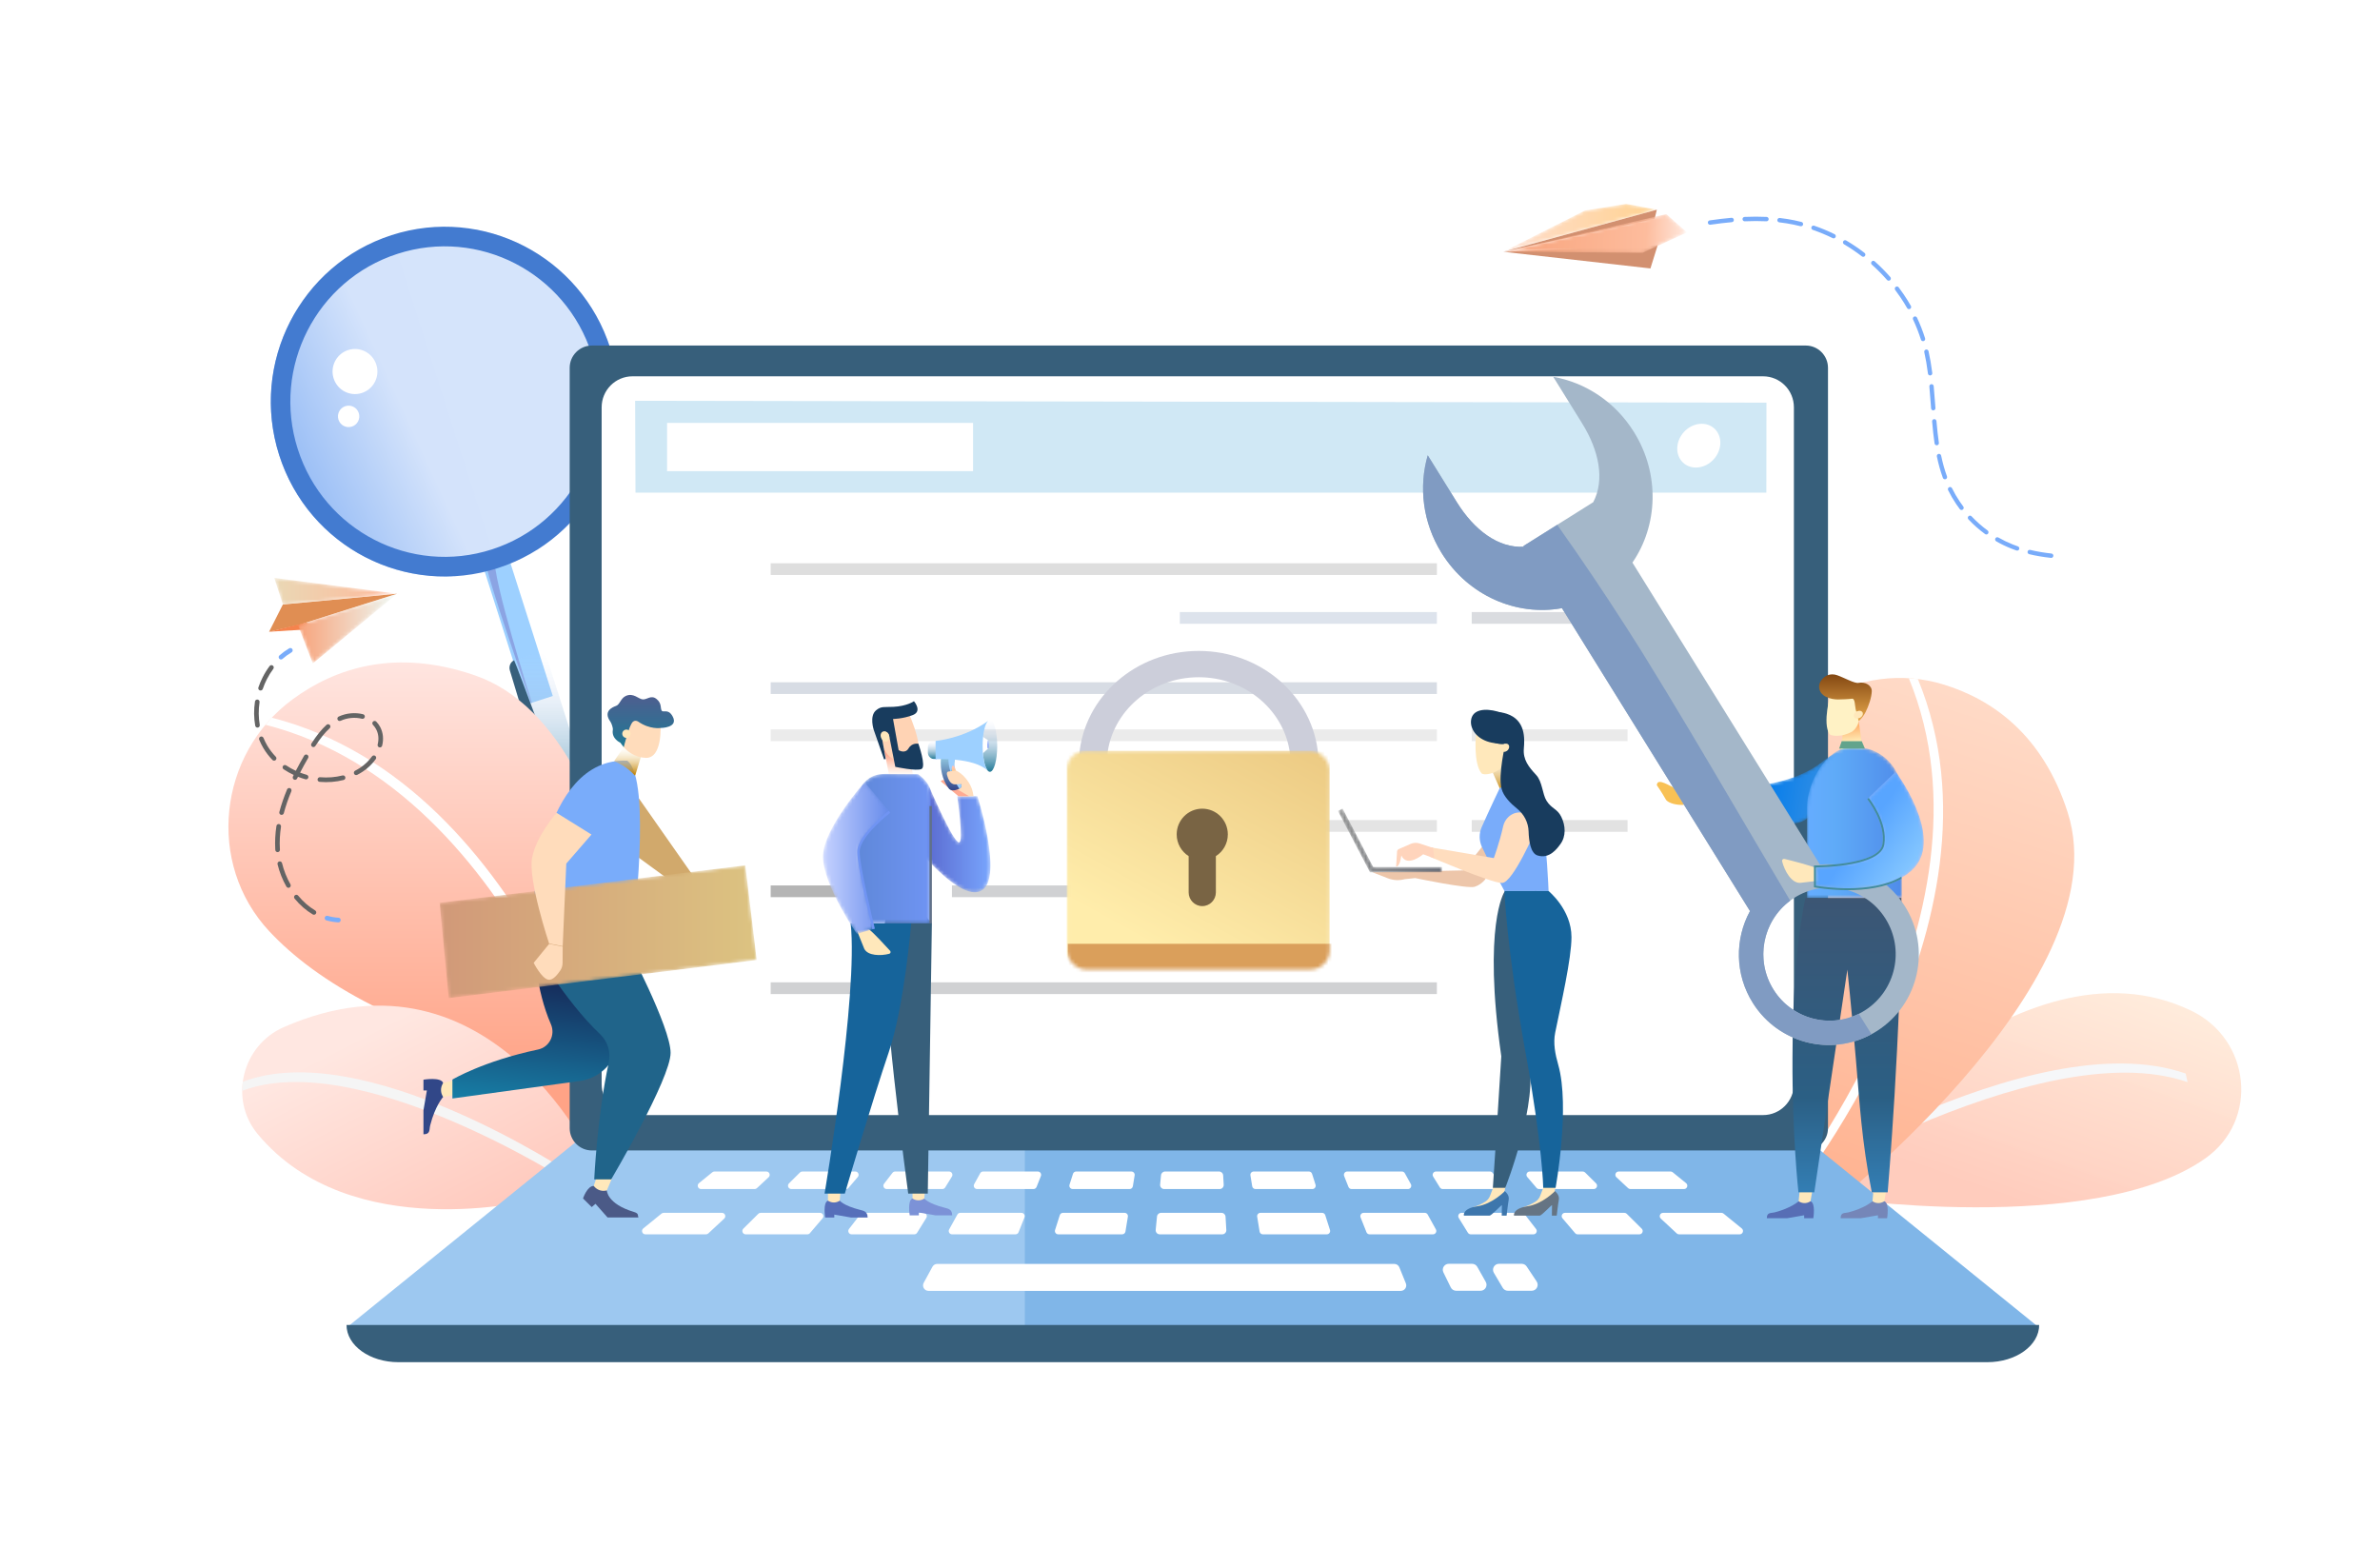
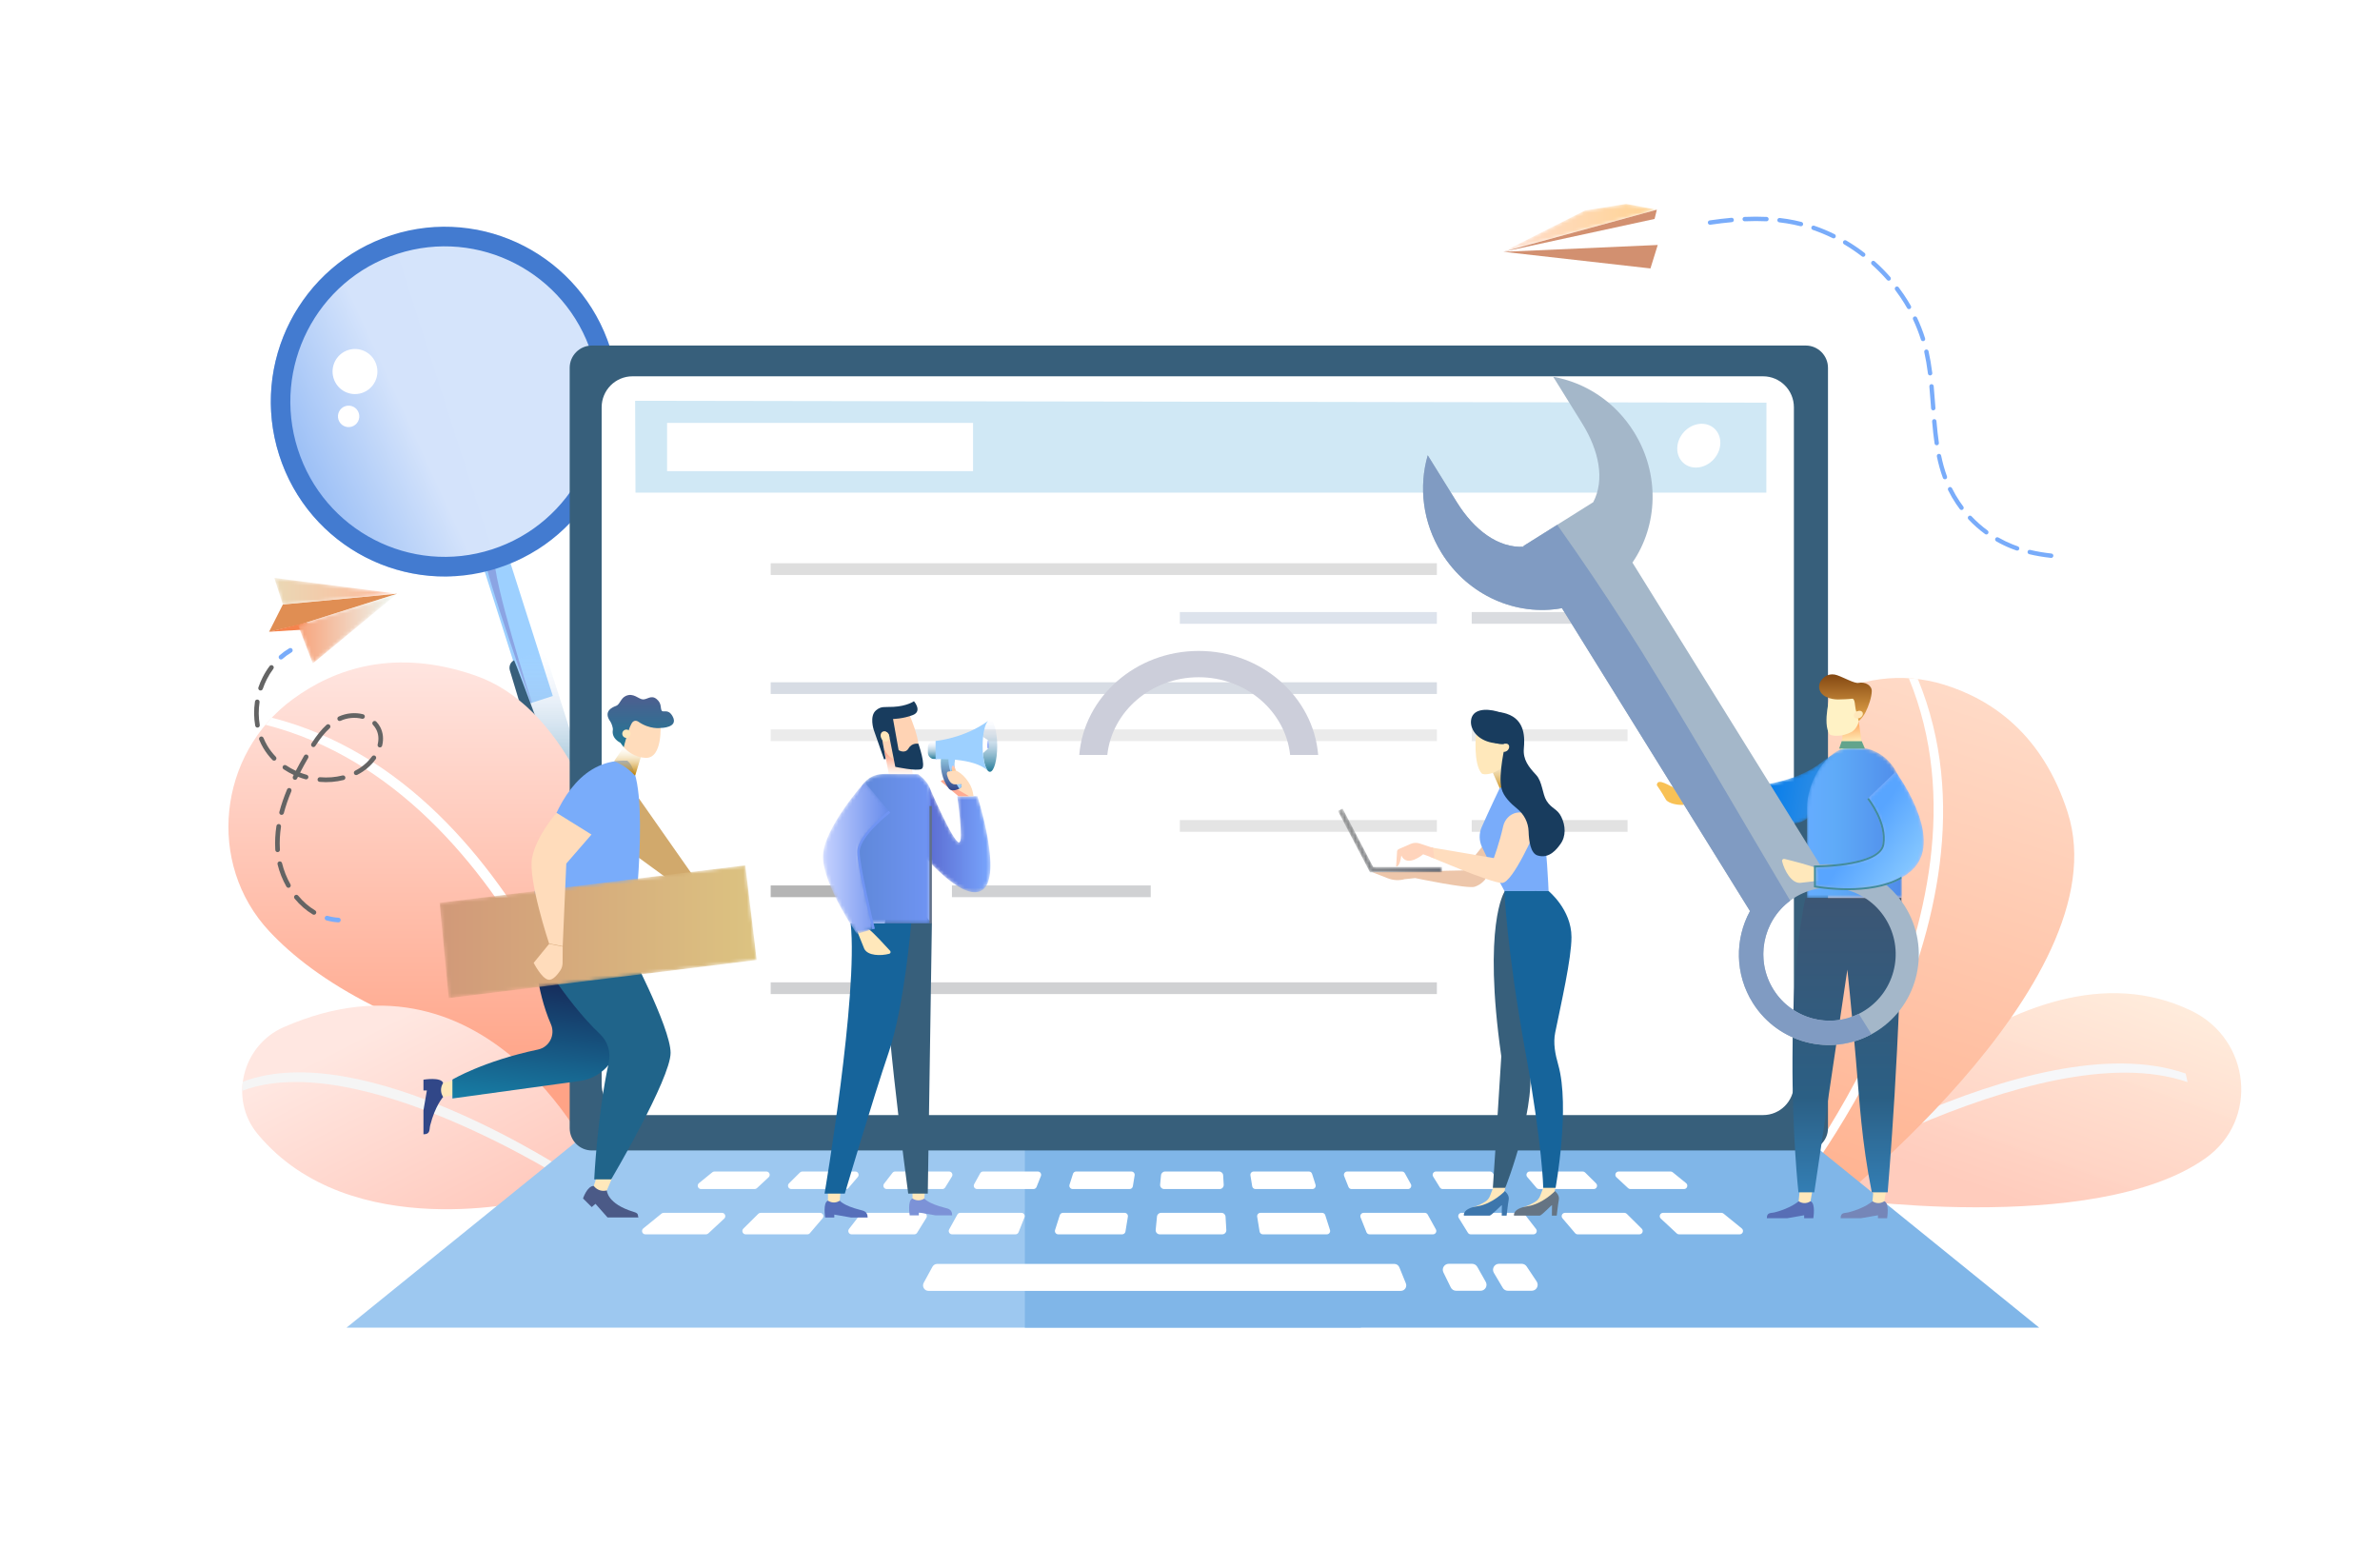
<svg xmlns="http://www.w3.org/2000/svg" width="677" height="446" viewBox="0 0 677 446" fill="none">
  <path d="M520.122 340.508C520.122 340.508 595.656 351.933 627.372 329.449C642.652 318.614 640.215 295.658 623.363 287.512C574.093 263.696 517 332.495 517 332.495L520.122 340.508Z" fill="url(#paint0_linear_33_5599)" />
  <path d="M498.21 344.487L497 342.592C500.314 340.452 577.99 290.171 621.711 305.351L622.266 307.811C579.569 292.986 499.013 343.97 498.21 344.487Z" fill="#F6F7F9" />
  <path d="M499.131 262.886C496.608 248.511 496.755 236.946 498.392 227.682C502.835 202.54 528.769 187.234 553.034 194.759C566.648 198.981 581.072 208.909 588.172 231.127C603.775 279.959 516.015 347.073 516.015 347.073L500.472 339.183C500.472 339.183 509.208 320.318 499.131 262.886Z" fill="url(#paint1_linear_33_5599)" />
-   <path d="M483.158 330.39C483.158 330.39 442.823 297.444 452.114 258.397C455.005 246.253 468.98 240.435 479.764 246.624C534.444 277.999 500.475 339.183 500.475 339.183L483.158 330.39Z" fill="#183C5E" />
  <path d="M507.551 343.061L505.834 341.618C506.493 340.825 571.011 261.061 542.97 192.915L545.552 193.152C574.112 262.562 508.218 342.259 507.551 343.061Z" fill="white" />
  <path d="M492.814 335.927C492.77 335.236 487.81 266.454 459.025 247.898L461.115 246.546C490.858 265.72 494.871 332.923 495.05 335.789L492.814 335.927Z" fill="#375F7B" />
  <path d="M149.912 200.335L157.249 197.97L144.259 157.228L136.922 159.593L149.912 200.335Z" fill="#9DD0FF" />
  <path d="M151.177 199.927L151.307 199.884C151.308 199.886 151.308 199.886 151.308 199.886L151.177 199.927ZM138.105 159.212V159.211C138.315 157.222 139.437 154.974 140.146 154.974C140.599 154.974 140.884 155.894 140.652 158.39C140.652 158.391 140.652 158.391 140.652 158.391L138.105 159.212Z" fill="white" />
  <path d="M151.099 199.952C151.099 199.952 137.77 162.481 138.109 159.212L140.655 158.391C140.065 164.77 151.237 199.655 151.31 199.884L151.18 199.927L151.099 199.952Z" fill="#8BA4E3" />
  <path d="M84.333 88.278C91.38 82.494 98.331 76.533 106.033 71.656C107.268 70.873 112.184 67.138 108.975 69.697C109.997 69.313 111.019 68.929 112.04 68.545C116.152 68.359 120.172 68.861 124.298 68.283C128.172 67.74 131.783 66.702 135.088 65.256C152.565 68.368 167.792 80.855 173.597 99.031C180.656 121.138 171.517 144.571 152.812 156.364C150.895 156.573 148.989 156.999 147.094 157.692C146.384 157.826 145.721 158.028 145.072 158.261C142.19 158.705 139.321 159.211 136.535 160.035C133.631 160.893 130.986 162.239 128.588 163.926C106.888 164.857 86.374 151.241 79.414 129.44C74.833 115.094 77.084 100.197 84.333 88.278Z" fill="url(#paint2_linear_33_5599)" />
  <path d="M157.389 151.305C153.791 151.889 150.436 153.224 147.35 155.414C145.433 156.917 143.432 158.267 141.358 159.5L141.013 159.666L111.425 67.001C136.466 60.746 162.391 74.994 170.395 100.064C176.391 118.839 170.699 138.564 157.389 151.305Z" fill="#D5E4FB" />
  <path d="M84.698 127.734C77.284 104.517 89.992 79.651 113.08 72.196C136.169 64.741 160.897 77.519 168.309 100.737C175.724 123.953 163.016 148.819 139.928 156.275C116.838 163.729 92.112 150.951 84.698 127.734ZM79.413 129.44C87.763 155.593 115.617 169.987 141.625 161.59C167.632 153.193 181.946 125.183 173.595 99.03C165.244 72.877 137.391 58.483 111.384 66.88C85.375 75.279 71.061 103.287 79.413 129.44Z" fill="#437BD0" />
  <path d="M163.765 240.946L145.054 190.764C144.639 189.464 145.282 188.095 146.49 187.706L152.702 185.702C153.909 185.313 155.224 186.051 155.638 187.351L167.05 223.146C163.497 221.969 167.689 238.991 163.765 240.946Z" fill="url(#paint3_linear_33_5599)" />
  <path d="M162.465 248.463L145.053 190.764C144.668 189.556 145.201 188.3 146.244 187.813C146.82 188.777 162.204 230.647 169.118 248.716C167.673 248.96 163.932 247.732 162.465 248.463Z" fill="#375F7B" />
  <path d="M107.049 103.716C108.127 107.089 106.283 110.702 102.929 111.785C99.576 112.87 95.984 111.015 94.905 107.643C93.828 104.27 95.671 100.659 99.025 99.574C102.378 98.491 105.971 100.344 107.049 103.716Z" fill="white" />
  <path d="M102.059 117.5C102.573 119.105 101.694 120.824 100.099 121.342C98.502 121.857 96.792 120.975 96.279 119.369C95.765 117.763 96.643 116.044 98.239 115.529C99.836 115.013 101.546 115.895 102.059 117.5Z" fill="white" />
  <path d="M183.734 312.679C183.734 312.679 239.953 256.714 241.041 216.313C241.565 196.847 221.106 184.662 203.942 193.681C153.763 220.05 175.185 310.322 175.185 310.322L183.734 312.679Z" fill="#375F7B" />
-   <path d="M180.935 319.678L178.622 319.515C178.908 315.423 185.523 219.443 225.137 192.357L227.51 193.417C188.824 219.87 181.005 318.689 180.935 319.678Z" fill="#16649B" />
  <path d="M106.114 286.085C92.688 279.286 83.231 271.998 76.598 264.892C58.599 245.612 62.029 214.484 83.273 198.892C95.191 190.144 112.321 184.255 135.057 192.093C185.028 209.32 186.063 324.143 186.063 324.143L169.92 332.227C169.92 332.227 159.762 313.251 106.114 286.085Z" fill="url(#paint4_linear_33_5599)" />
  <path d="M151.931 341.234C151.931 341.234 99.753 354.491 73.279 322.549C65.044 312.614 68.899 297.344 80.689 292.176C140.459 265.974 169.916 332.226 169.916 332.226L151.931 341.234Z" fill="url(#paint5_linear_33_5599)" />
  <path d="M177.503 328.723L175.248 329.261C175.003 328.221 149.131 224.96 75.512 206.152L77.306 204.143C152.289 223.301 177.254 327.668 177.503 328.723Z" fill="white" />
  <path d="M162.482 336.606C161.885 336.214 102.039 297.748 68.892 310.277L69.071 307.695C103.321 294.747 161.278 333.027 163.752 334.654L162.482 336.606Z" fill="#F5F5F5" />
  <path d="M80.462 171.943L76.539 179.703L84.778 177.812L112.965 168.882L80.462 171.943Z" fill="#E08E53" />
  <path d="M76.539 179.703L90.536 178.829L87.106 177.075L76.539 179.703Z" fill="#F5834D" />
  <mask id="mask0_33_5599" style="mask-type:luminance" maskUnits="userSpaceOnUse" x="78" y="164" width="35" height="8">
    <path d="M80.462 171.942L78.013 164.384L112.966 168.881L80.462 171.942Z" fill="white" />
  </mask>
  <g mask="url(#mask0_33_5599)">
    <path d="M80.462 171.942L78.013 164.384L112.966 168.881L80.462 171.942Z" fill="url(#paint6_linear_33_5599)" />
  </g>
  <mask id="mask1_33_5599" style="mask-type:luminance" maskUnits="userSpaceOnUse" x="84" y="168" width="29" height="21">
    <path d="M112.961 168.881L84.774 177.811L88.976 188.708L112.961 168.881Z" fill="white" />
  </mask>
  <g mask="url(#mask1_33_5599)">
    <path d="M112.961 168.881L84.774 177.811L88.976 188.708L112.961 168.881Z" fill="url(#paint7_linear_33_5599)" />
  </g>
  <path d="M79.628 187.51L79.43 187.354C79.191 187.08 79.219 186.661 79.495 186.422C80.36 185.663 81.293 184.988 82.265 184.413C82.578 184.227 82.981 184.332 83.166 184.649C83.35 184.965 83.245 185.37 82.931 185.555C82.028 186.088 81.163 186.715 80.359 187.42C80.15 187.602 79.86 187.629 79.628 187.51Z" fill="#79ACFA" />
  <path d="M96.323 205.01C96.196 204.945 96.088 204.837 96.025 204.697C95.872 204.365 96.017 203.972 96.346 203.818C98.489 202.826 101.017 202.586 103.284 203.163C103.634 203.253 103.85 203.612 103.761 203.968C103.673 204.321 103.314 204.535 102.961 204.446C101.01 203.95 98.744 204.165 96.898 205.021C96.708 205.11 96.496 205.098 96.323 205.01ZM107.765 212.53C107.497 212.393 107.35 212.085 107.425 211.78C107.819 210.197 107.675 208.735 106.998 207.438C106.759 206.981 106.456 206.56 106.096 206.188C105.842 205.925 105.848 205.507 106.109 205.252C106.369 204.998 106.787 205.002 107.04 205.266C107.487 205.728 107.865 206.252 108.163 206.821C108.984 208.393 109.171 210.219 108.703 212.101C108.615 212.455 108.257 212.671 107.904 212.582L107.765 212.53ZM73.825 196.338C73.537 196.192 73.393 195.849 73.5 195.535C73.839 194.543 74.248 193.57 74.717 192.644C75.285 191.52 75.949 190.449 76.69 189.459C76.908 189.166 77.319 189.106 77.611 189.329C77.902 189.549 77.96 189.963 77.741 190.256C77.046 191.184 76.423 192.19 75.891 193.244C75.45 194.116 75.064 195.031 74.746 195.964C74.629 196.31 74.254 196.494 73.91 196.374L73.825 196.338ZM88.852 212.43L88.793 212.397C88.487 212.198 88.399 211.788 88.596 211.481C90.076 209.172 91.439 207.483 92.888 206.169C93.159 205.925 93.574 205.948 93.818 206.217C94.061 206.489 94.041 206.908 93.77 207.153C92.411 208.387 91.118 209.99 89.703 212.198C89.518 212.487 89.149 212.582 88.852 212.43ZM101.016 220.401C100.896 220.339 100.795 220.242 100.729 220.113C100.563 219.788 100.691 219.388 101.015 219.221C101.508 218.968 101.988 218.688 102.444 218.39C103.738 217.545 104.904 216.424 105.814 215.153C106.026 214.855 106.439 214.789 106.733 215.001C107.028 215.214 107.095 215.628 106.883 215.924C105.879 217.329 104.591 218.567 103.161 219.5C102.669 219.824 102.148 220.126 101.614 220.401C101.42 220.501 101.198 220.494 101.016 220.401ZM72.942 206.892C72.764 206.801 72.629 206.629 72.592 206.416C72.203 204.184 72.181 201.872 72.527 199.545C72.581 199.182 72.915 198.933 73.276 198.988C73.635 199.04 73.884 199.378 73.83 199.739C73.504 201.926 73.524 204.096 73.889 206.188C73.951 206.548 73.713 206.89 73.354 206.954C73.209 206.98 73.066 206.954 72.942 206.892ZM90.689 222.326C90.457 222.208 90.308 221.957 90.331 221.68C90.362 221.316 90.68 221.046 91.043 221.076C93.238 221.265 95.386 221.098 97.427 220.576C97.778 220.486 98.137 220.7 98.226 221.056C98.316 221.411 98.103 221.771 97.75 221.86C95.567 222.417 93.273 222.597 90.931 222.396L90.689 222.326ZM77.673 216.295L77.5 216.167C76.497 215.13 75.626 213.991 74.909 212.778C74.463 212.024 74.066 211.224 73.731 210.402C73.594 210.063 73.754 209.677 74.091 209.538C74.428 209.398 74.812 209.561 74.95 209.899C75.26 210.662 75.628 211.403 76.042 212.104C76.704 213.224 77.513 214.281 78.443 215.243C78.697 215.506 78.691 215.924 78.43 216.179C78.224 216.383 77.917 216.42 77.673 216.295ZM83.624 221.747C83.303 221.583 83.172 221.189 83.331 220.864C83.403 220.719 83.474 220.574 83.546 220.429C82.545 219.963 81.578 219.42 80.671 218.812C80.37 218.608 80.288 218.198 80.49 217.894C80.692 217.59 81.1 217.503 81.403 217.711C82.266 218.29 83.189 218.807 84.145 219.249C84.851 217.883 85.63 216.467 86.513 214.941C86.695 214.624 87.102 214.518 87.412 214.7C87.727 214.883 87.834 215.289 87.651 215.604C86.8 217.078 86.047 218.447 85.363 219.764C85.977 220.001 86.605 220.21 87.241 220.386C87.597 220.49 87.797 220.85 87.699 221.201C87.602 221.555 87.239 221.761 86.888 221.663C86.166 221.461 85.456 221.221 84.76 220.948C84.677 221.115 84.595 221.281 84.513 221.448C84.352 221.776 83.958 221.91 83.632 221.751L83.624 221.747ZM79.799 231.717C79.529 231.577 79.382 231.266 79.463 230.956C80.003 228.904 80.742 226.748 81.659 224.55C81.799 224.213 82.185 224.055 82.52 224.196C82.843 224.327 83.014 224.725 82.873 225.063C81.98 227.204 81.261 229.301 80.735 231.296C80.642 231.649 80.282 231.86 79.93 231.767L79.799 231.717ZM78.672 242.308C78.473 242.207 78.33 242.007 78.313 241.764L78.294 241.444C78.183 239.34 78.295 237.155 78.63 234.952C78.685 234.588 79.02 234.34 79.38 234.396C79.739 234.448 79.987 234.789 79.931 235.149C79.61 237.265 79.501 239.359 79.609 241.372L79.627 241.671C79.653 242.035 79.379 242.352 79.016 242.378C78.893 242.386 78.775 242.361 78.672 242.308ZM81.746 252.461L81.473 252.199C80.345 250.204 79.496 248.064 78.95 245.837C78.862 245.481 79.079 245.121 79.431 245.033C79.783 244.946 80.141 245.162 80.228 245.517C80.746 247.626 81.549 249.656 82.617 251.544C82.796 251.863 82.686 252.267 82.369 252.447C82.17 252.561 81.936 252.559 81.746 252.461ZM89.008 260.124L88.971 260.104C87.066 258.973 85.325 257.456 83.796 255.598C83.565 255.317 83.604 254.899 83.884 254.667C84.165 254.432 84.579 254.476 84.812 254.755C86.243 256.494 87.867 257.91 89.64 258.963C89.953 259.15 90.057 259.556 89.873 259.871C89.695 260.172 89.315 260.281 89.008 260.124Z" fill="#646464" />
  <path d="M92.721 261.742C92.446 261.602 92.299 261.28 92.387 260.971C92.487 260.619 92.851 260.416 93.201 260.515C94.211 260.805 95.252 260.982 96.296 261.041C96.659 261.058 96.938 261.373 96.917 261.737C96.897 262.102 96.587 262.382 96.223 262.362C95.082 262.298 93.943 262.107 92.839 261.79L92.721 261.742Z" fill="#79ACFA" />
  <path d="M387.109 322.225L166.747 322.447L98.572 377.641H387.109V322.225Z" fill="#9DC8F0" />
  <path d="M291.519 322.225L511.882 322.447L580.055 377.641H291.519V322.225Z" fill="#80B6E8" />
-   <path d="M387.109 376.874H98.572C98.572 382.723 105.176 387.464 113.323 387.464H291.514H387.109H565.3C573.447 387.464 580.05 382.723 580.05 376.874H387.109Z" fill="#375F7B" />
  <path d="M513.676 327.239H168.349C164.884 327.239 162.049 324.387 162.049 320.903V104.625C162.049 101.14 164.884 98.288 168.349 98.288H513.676C517.142 98.288 519.978 101.14 519.978 104.625V320.903C519.978 324.387 517.142 327.239 513.676 327.239Z" fill="#375F7B" />
  <path d="M501.515 317.176H179.906C175.066 317.176 171.141 313.228 171.141 308.36V115.854C171.141 110.987 175.066 107.04 179.906 107.04H501.515C506.356 107.04 510.28 110.987 510.28 115.854V308.36C510.28 313.228 506.356 317.176 501.515 317.176Z" fill="white" />
  <path d="M421.161 367.147H414.191C413.55 367.147 412.963 366.78 412.678 366.201L410.582 361.926C410.031 360.8 410.848 359.482 412.096 359.482H418.746C419.353 359.482 419.912 359.808 420.213 360.339L422.626 364.614C423.265 365.744 422.451 367.147 421.161 367.147Z" fill="white" />
  <path d="M435.709 367.147H428.911C428.316 367.147 427.766 366.833 427.463 366.318L424.934 362.044C424.266 360.913 425.077 359.482 426.384 359.482H432.863C433.427 359.482 433.951 359.763 434.264 360.234L437.109 364.508C437.859 365.635 437.056 367.147 435.709 367.147Z" fill="white" />
  <path d="M240.652 338.216H225.091C224.251 338.216 223.834 337.192 224.433 336.599L227.558 333.499C227.734 333.325 227.97 333.228 228.216 333.228H243.295C244.098 333.228 244.531 334.174 244.008 334.787L241.365 337.886C241.186 338.096 240.927 338.216 240.652 338.216Z" fill="white" />
  <path d="M398.467 367.181H264.113C262.936 367.181 262.19 365.915 262.755 364.877L265.237 360.322C265.509 359.823 266.029 359.513 266.594 359.513H396.619C397.249 359.513 397.815 359.895 398.053 360.482L399.901 365.037C400.315 366.06 399.567 367.181 398.467 367.181Z" fill="white" />
  <path d="M214.672 338.216H199.413C198.528 338.216 198.134 337.098 198.822 336.538L202.634 333.437C202.801 333.301 203.01 333.228 203.226 333.228H218.002C218.855 333.228 219.268 334.282 218.639 334.864L215.31 337.964C215.137 338.126 214.909 338.216 214.672 338.216Z" fill="white" />
  <path d="M293.982 338.216H277.933C277.218 338.216 276.765 337.443 277.113 336.812L278.827 333.712C278.992 333.413 279.306 333.228 279.648 333.228H295.215C295.879 333.228 296.333 333.902 296.087 334.521L294.855 337.622C294.712 337.981 294.366 338.216 293.982 338.216Z" fill="white" />
  <path d="M268.059 338.216H252.221C251.439 338.216 250.999 337.312 251.481 336.691L253.881 333.591C254.058 333.361 254.333 333.228 254.621 333.228H269.978C270.714 333.228 271.164 334.042 270.775 334.671L268.856 337.771C268.685 338.048 268.384 338.216 268.059 338.216Z" fill="white" />
  <path d="M346.933 338.216H331.152C330.469 338.216 329.935 337.624 330.002 336.94L330.261 334.276C330.318 333.682 330.817 333.228 331.412 333.228H346.778C347.392 333.228 347.898 333.707 347.932 334.323L348.087 336.986C348.126 337.653 347.598 338.216 346.933 338.216Z" fill="white" />
  <path d="M321.319 338.216H305.123C304.487 338.216 304.033 337.592 304.228 336.983L305.217 333.883C305.341 333.493 305.703 333.228 306.111 333.228H321.826C322.405 333.228 322.847 333.75 322.753 334.325L322.246 337.424C322.171 337.881 321.78 338.216 321.319 338.216Z" fill="white" />
  <path d="M229.668 351.097H212.105C211.265 351.097 210.849 350.072 211.445 349.48L215.704 345.255C215.88 345.081 216.118 344.984 216.364 344.984H233.27C234.072 344.984 234.505 345.93 233.983 346.543L230.38 350.767C230.202 350.975 229.941 351.097 229.668 351.097Z" fill="white" />
  <path d="M200.834 351.097H183.573C182.687 351.097 182.294 349.977 182.983 349.417L188.178 345.193C188.343 345.058 188.553 344.984 188.768 344.984H205.373C206.226 344.984 206.637 346.036 206.01 346.621L201.473 350.845C201.299 351.007 201.071 351.097 200.834 351.097Z" fill="white" />
  <path d="M288.865 351.097H270.814C270.097 351.097 269.645 350.322 269.992 349.693L272.329 345.469C272.494 345.17 272.809 344.984 273.149 344.984H290.544C291.208 344.984 291.663 345.658 291.416 346.278L289.737 350.503C289.595 350.86 289.25 351.097 288.865 351.097Z" fill="white" />
  <path d="M260.082 351.097H242.24C241.46 351.097 241.02 350.191 241.499 349.572L244.771 345.348C244.949 345.118 245.222 344.984 245.512 344.984H262.697C263.433 344.984 263.883 345.797 263.494 346.427L260.878 350.652C260.707 350.929 260.407 351.097 260.082 351.097Z" fill="white" />
  <path d="M347.677 351.097H329.894C329.21 351.097 328.676 350.505 328.742 349.82L329.112 346.033C329.17 345.438 329.667 344.984 330.262 344.984H347.456C348.069 344.984 348.576 345.464 348.611 346.078L348.831 349.865C348.87 350.533 348.341 351.097 347.677 351.097Z" fill="white" />
  <path d="M319.211 351.097H301.013C300.375 351.097 299.923 350.473 300.118 349.864L301.464 345.639C301.59 345.248 301.951 344.984 302.359 344.984H319.901C320.482 344.984 320.923 345.506 320.829 346.081L320.139 350.305C320.063 350.762 319.671 351.097 319.211 351.097Z" fill="white" />
  <path d="M437.788 338.216H453.348C454.188 338.216 454.605 337.192 454.008 336.599L450.883 333.499C450.707 333.325 450.469 333.228 450.221 333.228H435.144C434.341 333.228 433.909 334.174 434.431 334.787L437.075 337.886C437.253 338.096 437.514 338.216 437.788 338.216Z" fill="white" />
  <path d="M463.764 338.216H479.023C479.908 338.216 480.302 337.098 479.614 336.538L475.801 333.437C475.634 333.301 475.426 333.228 475.211 333.228H460.435C459.58 333.228 459.169 334.282 459.796 334.864L463.126 337.964C463.3 338.126 463.527 338.216 463.764 338.216Z" fill="white" />
  <path d="M384.452 338.216H400.5C401.217 338.216 401.669 337.443 401.321 336.812L399.607 333.712C399.441 333.413 399.129 333.228 398.787 333.228H383.22C382.555 333.228 382.102 333.902 382.348 334.521L383.58 337.622C383.723 337.981 384.067 338.216 384.452 338.216Z" fill="white" />
  <path d="M410.383 338.216H426.221C427.001 338.216 427.441 337.312 426.961 336.691L424.56 333.591C424.382 333.361 424.109 333.228 423.821 333.228H408.464C407.727 333.228 407.276 334.042 407.666 334.671L409.583 337.771C409.756 338.048 410.058 338.216 410.383 338.216Z" fill="white" />
  <path d="M357.122 338.216H373.316C373.954 338.216 374.406 337.592 374.211 336.983L373.222 333.883C373.098 333.493 372.737 333.228 372.328 333.228H356.614C356.034 333.228 355.592 333.75 355.688 334.325L356.194 337.424C356.268 337.881 356.661 338.216 357.122 338.216Z" fill="white" />
  <path d="M448.769 351.097H466.333C467.172 351.097 467.589 350.072 466.991 349.48L462.732 345.255C462.557 345.081 462.319 344.984 462.073 344.984H445.167C444.364 344.984 443.931 345.93 444.454 346.543L448.056 350.767C448.234 350.975 448.495 351.097 448.769 351.097Z" fill="white" />
  <path d="M477.601 351.097H494.862C495.747 351.097 496.141 349.977 495.452 349.417L490.258 345.193C490.091 345.058 489.882 344.984 489.667 344.984H473.063C472.208 344.984 471.799 346.036 472.424 346.621L476.963 350.845C477.137 351.007 477.365 351.097 477.601 351.097Z" fill="white" />
  <path d="M389.572 351.097H407.625C408.34 351.097 408.794 350.322 408.445 349.693L406.109 345.469C405.943 345.17 405.63 344.984 405.288 344.984H387.893C387.229 344.984 386.775 345.658 387.021 346.278L388.7 350.503C388.843 350.86 389.189 351.097 389.572 351.097Z" fill="white" />
  <path d="M418.354 351.097H436.194C436.975 351.097 437.415 350.191 436.935 349.572L433.663 345.348C433.487 345.118 433.214 344.984 432.924 344.984H415.739C415.001 344.984 414.552 345.797 414.941 346.427L417.556 350.652C417.727 350.929 418.029 351.097 418.354 351.097Z" fill="white" />
  <path d="M359.225 351.097H377.424C378.06 351.097 378.512 350.473 378.319 349.864L376.971 345.639C376.846 345.248 376.485 344.984 376.076 344.984H358.534C357.954 344.984 357.512 345.506 357.608 346.081L358.298 350.305C358.372 350.762 358.765 351.097 359.225 351.097Z" fill="white" />
  <mask id="mask2_33_5599" style="mask-type:luminance" maskUnits="userSpaceOnUse" x="427" y="57" width="45" height="15">
    <path d="M427.578 71.619L450.843 59.879L462.561 57.998L471.295 59.644L427.578 71.619Z" fill="white" />
  </mask>
  <g mask="url(#mask2_33_5599)">
    <path d="M427.578 71.619L450.843 59.879L462.561 57.998L471.295 59.644L427.578 71.619Z" fill="url(#paint8_linear_33_5599)" />
  </g>
  <path d="M427.58 71.619L470.652 62.277L471.297 59.644" fill="#D29070" />
  <path d="M471.582 69.681L471.524 69.769L469.474 76.357L427.688 71.626L471.582 69.681Z" fill="#D29070" />
  <mask id="mask3_33_5599" style="mask-type:luminance" maskUnits="userSpaceOnUse" x="427" y="60" width="53" height="12">
-     <path d="M479.879 66.102L473.989 60.896L427.861 71.557L467.196 71.932L479.879 66.102Z" fill="white" />
-   </mask>
+     </mask>
  <g mask="url(#mask3_33_5599)">
    <path d="M479.879 66.102L473.989 60.896L427.861 71.557L467.196 71.932L479.879 66.102Z" fill="url(#paint9_linear_33_5599)" />
  </g>
  <path d="M572.478 154.843C571.103 154.295 569.748 153.638 568.445 152.891C568.148 152.721 567.772 152.827 567.6 153.125C567.431 153.424 567.533 153.803 567.831 153.975C569.182 154.751 570.592 155.433 572.022 156.002C572.537 156.21 573.058 156.403 573.582 156.583C573.775 156.65 573.977 156.617 574.133 156.51C574.239 156.437 574.327 156.329 574.37 156.197C574.482 155.872 574.309 155.517 573.986 155.405C573.48 155.229 572.977 155.043 572.478 154.843Z" fill="#79ACFA" />
  <path d="M492.523 61.95C490.58 62.124 488.554 62.365 486.333 62.687C485.995 62.737 485.76 63.053 485.807 63.394C485.856 63.735 486.171 63.971 486.509 63.922C488.71 63.602 490.713 63.364 492.632 63.193L492.927 63.087C493.106 62.965 493.216 62.75 493.195 62.517C493.166 62.174 492.864 61.92 492.523 61.95Z" fill="#79ACFA" />
  <path d="M502.834 62.836C502.989 62.729 503.093 62.553 503.104 62.349C503.12 62.007 502.856 61.715 502.513 61.697C500.526 61.602 498.423 61.603 496.259 61.699C495.917 61.714 495.651 62.005 495.667 62.349C495.683 62.693 495.971 62.961 496.315 62.945C498.439 62.849 500.505 62.849 502.456 62.942C502.595 62.95 502.726 62.909 502.834 62.836Z" fill="#79ACFA" />
  <path d="M560.819 146.862C560.585 146.612 560.194 146.592 559.943 146.838C559.696 147.075 559.684 147.469 559.921 147.72C561.365 149.254 562.957 150.662 564.655 151.906C564.871 152.066 565.158 152.062 565.368 151.918L565.52 151.77C565.722 151.491 565.661 151.101 565.385 150.898C563.748 149.699 562.214 148.341 560.819 146.862Z" fill="#79ACFA" />
  <path d="M558.339 144.937C558.614 144.728 558.668 144.337 558.459 144.063C558.127 143.619 557.803 143.168 557.492 142.709C556.658 141.479 555.907 140.187 555.258 138.871C555.107 138.563 554.736 138.436 554.428 138.589C554.13 138.741 553.995 139.117 554.147 139.425C554.82 140.791 555.601 142.133 556.468 143.411C556.791 143.888 557.125 144.356 557.472 144.814C557.672 145.082 558.043 145.141 558.315 144.954L558.339 144.937Z" fill="#79ACFA" />
  <path d="M553.452 136.296L553.588 136.227C553.816 136.068 553.92 135.77 553.82 135.496C553.155 133.669 552.613 131.738 552.162 129.59C552.093 129.254 551.763 129.039 551.429 129.109C551.097 129.18 550.879 129.512 550.95 129.847C551.412 132.054 551.971 134.043 552.657 135.926C552.773 136.249 553.131 136.415 553.452 136.296Z" fill="#79ACFA" />
  <path d="M539.103 82.492C539.593 83.145 540.069 83.81 540.527 84.486C541.219 85.507 541.876 86.561 542.482 87.62C542.652 87.92 543.031 88.023 543.327 87.851L543.369 87.826C543.634 87.644 543.718 87.284 543.555 87.001C542.935 85.913 542.262 84.831 541.553 83.785C541.083 83.092 540.595 82.408 540.09 81.739C539.884 81.465 539.515 81.377 539.222 81.618C538.949 81.827 538.896 82.216 539.103 82.492Z" fill="#79ACFA" />
  <path d="M544.18 90.892C545.056 92.754 545.808 94.677 546.416 96.609C546.52 96.939 546.868 97.12 547.194 97.016L547.357 96.937C547.577 96.787 547.683 96.503 547.598 96.235C546.974 94.248 546.201 92.27 545.302 90.358C545.155 90.046 544.785 89.914 544.476 90.061C544.17 90.205 544.033 90.579 544.18 90.892Z" fill="#79ACFA" />
  <path d="M532.452 75.273C533.979 76.637 535.433 78.104 536.775 79.634C536.983 79.872 537.334 79.911 537.588 79.736L537.65 79.688C537.907 79.46 537.931 79.067 537.706 78.809C536.33 77.24 534.84 75.738 533.278 74.342C533.022 74.113 532.63 74.133 532.402 74.394C532.174 74.651 532.198 75.044 532.452 75.273Z" fill="#79ACFA" />
  <path d="M521.309 67.733C521.516 67.836 521.753 67.81 521.93 67.688L522.138 67.448C522.288 67.139 522.162 66.764 521.854 66.614C519.968 65.683 518.017 64.873 516.054 64.203C515.728 64.094 515.378 64.268 515.268 64.593C515.158 64.92 515.332 65.273 515.655 65.384C517.568 66.037 519.469 66.827 521.309 67.733Z" fill="#79ACFA" />
  <path d="M549.971 116.731L550.274 116.624C550.449 116.503 550.559 116.291 550.542 116.063L550.485 115.276C550.35 113.462 550.216 111.646 550.049 109.836C550.017 109.492 549.715 109.24 549.375 109.272C549.033 109.305 548.784 109.607 548.814 109.95C548.98 111.754 549.115 113.562 549.247 115.368L549.306 116.155C549.332 116.499 549.629 116.756 549.971 116.731Z" fill="#79ACFA" />
  <path d="M529.62 72.92C529.838 73.089 530.13 73.089 530.345 72.941L530.489 72.804C530.697 72.532 530.646 72.14 530.374 71.931C528.712 70.651 526.961 69.467 525.17 68.409C524.874 68.234 524.495 68.335 524.321 68.63C524.149 68.927 524.246 69.309 524.543 69.484C526.291 70.516 527.999 71.672 529.62 72.92Z" fill="#79ACFA" />
  <path d="M550.161 119.218C549.818 119.249 549.568 119.549 549.598 119.893C549.806 122.331 550.029 124.312 550.294 126.127C550.344 126.467 550.661 126.702 550.999 126.652L551.257 126.551C551.447 126.421 551.557 126.189 551.522 125.944C551.26 124.156 551.04 122.199 550.831 119.785C550.803 119.442 550.502 119.188 550.161 119.218Z" fill="#79ACFA" />
  <path d="M577.501 156.422C577.17 156.343 576.834 156.549 576.756 156.884C576.677 157.22 576.883 157.554 577.217 157.634C579.132 158.094 581.155 158.439 583.4 158.687C583.552 158.704 583.698 158.663 583.816 158.582C583.959 158.483 584.062 158.323 584.082 158.135C584.121 157.793 583.875 157.485 583.535 157.446C581.343 157.204 579.37 156.868 577.501 156.422Z" fill="#79ACFA" />
  <path d="M547.838 99.426C547.505 99.503 547.293 99.835 547.369 100.171C547.788 102.023 548.127 104.013 548.412 106.251C548.454 106.594 548.766 106.835 549.105 106.792L549.377 106.689C549.562 106.561 549.672 106.335 549.642 106.094C549.353 103.814 549.004 101.786 548.577 99.895C548.503 99.559 548.171 99.348 547.838 99.426Z" fill="#79ACFA" />
  <path d="M508.425 62.3C507.705 62.186 506.984 62.087 506.262 62.003C505.923 61.965 505.613 62.208 505.574 62.551C505.536 62.893 505.778 63.204 506.119 63.242C506.824 63.324 507.529 63.42 508.231 63.532C509.534 63.74 510.849 64.011 512.136 64.339C512.315 64.385 512.496 64.347 512.637 64.25C512.757 64.167 512.85 64.042 512.888 63.888C512.972 63.554 512.772 63.215 512.439 63.13C511.117 62.793 509.765 62.515 508.425 62.3Z" fill="#79ACFA" />
  <path d="M502.442 140.137L502.477 114.531L180.663 114.006L180.768 140.137H502.442Z" fill="#D0E8F5" />
  <path d="M477.148 126.838C476.73 130.277 479.111 133.032 482.468 132.996C485.827 132.959 488.89 130.142 489.311 126.702C489.732 123.26 487.347 120.502 483.987 120.542C480.628 120.582 477.566 123.4 477.148 126.838Z" fill="white" />
  <path d="M408.726 163.553H219.225V160.218H408.726V163.553Z" fill="#DEDEDE" />
  <path d="M408.726 197.401H219.225V194.067H408.726V197.401Z" fill="#D7DCE4" />
  <path d="M249.173 251.859H219.225V255.193H249.173V251.859Z" fill="#B5B5B5" />
  <path d="M327.334 251.859H270.783V255.193H327.334V251.859Z" fill="#D0D1D3" />
  <path d="M327.334 265.64H270.783V268.974H327.334V265.64Z" fill="white" />
  <path d="M345.264 251.859V255.193H408.726V251.859H345.264Z" fill="white" />
  <path d="M408.726 210.809H219.225V207.475H408.726V210.809Z" fill="#EBEBEB" />
  <path d="M408.726 282.756H219.225V279.42H408.726V282.756Z" fill="#D0D1D3" />
  <path d="M462.966 160.218H418.638V163.553H462.966V160.218Z" fill="white" />
  <path d="M254.23 174.094H219.225V177.428H254.23V174.094Z" fill="white" />
  <path d="M260.666 220.325H219.225V222.743H260.666V220.325Z" fill="white" />
  <path d="M335.609 174.094V177.428H408.726V174.094H335.609Z" fill="#DDE3EC" />
  <path d="M335.609 233.267V236.601H408.726V233.267H335.609Z" fill="#E4E4E4" />
  <path d="M462.966 174.094H418.638V177.428H462.966V174.094Z" fill="#DADCE0" />
  <path d="M462.966 207.475H418.638V210.809H462.966V207.475Z" fill="#EAEAEA" />
  <path d="M462.966 233.267H418.638V236.601H462.966V233.267Z" fill="#E2E2E2" />
  <path d="M276.788 134.01H189.751V120.291H276.788V134.01Z" fill="white" />
  <path d="M511.638 341.682C511.638 341.682 509.543 343.637 504.768 344.86C503.715 345.129 502.581 344.77 502.581 346.514C504.811 346.514 508.378 346.514 508.378 346.514L513.199 345.677V346.514H515.803C515.803 346.514 516.528 342.233 515.007 341.682C513.599 341.682 511.638 341.682 511.638 341.682Z" fill="#576EB5" />
  <path d="M511.929 338.607L511.635 341.681C512.585 342.345 513.832 342.388 514.825 341.791L515.004 341.681L515.544 338.607H511.929Z" fill="#FFE8BB" />
  <path d="M532.631 341.682C532.631 341.682 530.536 343.637 525.758 344.86C524.709 345.129 523.574 344.77 523.574 346.514C525.805 346.514 529.37 346.514 529.37 346.514L534.192 345.677V346.514H536.796C536.796 346.514 537.52 342.233 536 341.682C534.591 341.682 532.631 341.682 532.631 341.682Z" fill="#7586B8" />
  <path d="M532.923 338.607L532.63 341.681C533.58 342.345 534.827 342.388 535.818 341.791L535.999 341.681L536.539 338.607H532.923Z" fill="#FFE8BB" />
  <path d="M480.579 224.864C480.256 224.956 479.123 225.164 476.956 224.396C475.013 223.706 471.43 221.005 471.289 223.337C472.606 225.197 473.934 227.557 473.934 227.557C474.841 228.595 477.103 228.988 478.57 228.95L483.093 228.261L484.424 226.209L483.785 225.493C482.676 225.464 481.594 225.241 480.579 224.864Z" fill="#F8C155" />
  <path d="M479.539 225.453C479.539 225.453 479.431 225.521 479.221 225.599C479.421 225.82 479.605 226.05 479.78 226.286C480.746 226.763 481.696 227.272 482.656 227.761C482.87 227.127 483.175 226.237 483.207 226.177L477.589 221.633C477.589 221.633 476.746 222.118 477.557 223.425C478.369 224.732 479.539 225.453 479.539 225.453Z" fill="#FFE8BB" />
  <path d="M524.203 208.185L523.595 214.206L530.01 214.462L528.725 205.128L524.203 208.185Z" fill="url(#paint10_linear_33_5599)" />
  <path d="M522.23 209.287C521.486 209.265 520.795 209.153 520.433 208.857C518.284 205.714 520.733 197.239 520.733 197.239L524.168 195.784L528.533 198.523L528.782 204.201C528.85 205.718 528.126 207.172 526.833 208.118C525.451 208.899 523.854 209.332 522.23 209.287Z" fill="#FFF2C5" />
  <path d="M527.848 201.741C527.608 200.787 527.733 198.585 526.767 198.745C526.062 198.861 523.648 198.961 522.835 198.961C520.899 198.961 517.446 198.199 517.446 195.235C517.446 193.754 518.875 192.476 519.781 192.097C520.669 191.723 521.672 191.742 522.58 192.062C524.713 192.811 527.541 194.465 528.67 194.237C530.566 193.853 532.459 194.972 532.433 196.593C532.404 198.324 531.505 200.929 530.659 202.584C530.17 203.541 529.515 204.401 528.725 205.128L527.848 201.741Z" fill="url(#paint11_linear_33_5599)" />
  <path d="M529.637 202.418C529.206 202.036 528.398 202.108 527.833 202.581C527.269 203.054 527.16 203.748 527.591 204.131C528.023 204.515 528.831 204.441 529.396 203.968C529.96 203.497 530.069 202.802 529.637 202.418Z" fill="#FFE8BB" />
  <mask id="mask4_33_5599" style="mask-type:luminance" maskUnits="userSpaceOnUse" x="481" y="214" width="43" height="21">
    <path d="M518.049 216.916C505.959 226.368 482.511 223.868 482.511 223.868L481.429 230.049C481.429 230.049 511.176 238.889 514.887 231.816C518.598 224.744 530.138 207.465 518.049 216.916Z" fill="white" />
  </mask>
  <g mask="url(#mask4_33_5599)">
    <path d="M518.049 216.916C505.959 226.368 482.511 223.868 482.511 223.868L481.429 230.049C481.429 230.049 511.176 238.889 514.887 231.816C518.598 224.744 530.138 207.465 518.049 216.916Z" fill="url(#paint12_linear_33_5599)" />
  </g>
  <mask id="mask5_33_5599" style="mask-type:luminance" maskUnits="userSpaceOnUse" x="514" y="212" width="27" height="44">
    <path d="M527.101 212.5C526.883 212.5 526.67 212.504 526.458 212.511C519.463 212.772 514 222.589 514 229.708V255.456H541V225.99C541 219.442 536.389 213.717 530.023 212.72C529.116 212.579 528.143 212.5 527.101 212.5Z" fill="white" />
  </mask>
  <g mask="url(#mask5_33_5599)">
    <path d="M527.101 212.5C526.883 212.5 526.67 212.504 526.458 212.511C519.463 212.772 514 222.589 514 229.708V255.456H541V225.99C541 219.442 536.389 213.717 530.023 212.72C529.116 212.579 528.143 212.5 527.101 212.5Z" fill="url(#paint13_linear_33_5599)" />
  </g>
  <path d="M518.089 250.431L512.046 251.129C509.576 251.225 507.595 247.687 506.929 244.982C506.83 244.574 507.204 244.21 507.606 244.31C509.73 244.834 515.19 246.217 516.637 246.941L518.089 250.431Z" fill="#FFE8BB" />
  <mask id="mask6_33_5599" style="mask-type:luminance" maskUnits="userSpaceOnUse" x="516" y="219" width="32" height="34">
    <path d="M539.241 219.517C539.241 219.517 553.013 238.014 544.362 246.987C535.709 255.958 516.244 252.152 516.244 252.152V246.443C516.244 246.443 534.629 246.489 535.709 240.212C536.791 233.937 531.337 227.14 531.337 227.14" fill="white" />
  </mask>
  <g mask="url(#mask6_33_5599)">
    <path d="M539.241 219.517C539.241 219.517 553.013 238.014 544.362 246.987C535.709 255.958 516.244 252.152 516.244 252.152V246.443C516.244 246.443 534.629 246.489 535.709 240.212C536.791 233.937 531.337 227.14 531.337 227.14" fill="url(#paint14_linear_33_5599)" />
  </g>
  <path d="M540.858 249.364C532.142 254.412 518.42 252.256 516.525 251.926V246.715C518.911 246.695 534.939 246.338 535.986 240.26C537.077 233.935 531.784 227.252 531.559 226.969L531.139 227.312C531.192 227.378 536.503 234.083 535.455 240.168C534.428 246.117 516.621 246.173 516.259 246.173H516.255H515.984V252.378L516.203 252.42C516.292 252.437 520.343 253.205 525.555 253.205C530.407 253.205 536.259 252.531 540.858 249.976V249.364Z" fill="#79ACFA" />
  <path d="M513.554 255.416C510.43 270.647 509.952 287.038 509.88 300.795C509.766 322.957 511.575 339.151 511.575 339.151H516.081L525.49 275.803C525.49 275.803 526.516 285.223 527.905 301.199C528.994 313.735 529.51 324.331 532.437 339.151C536.97 339.151 536.958 339.151 536.958 339.151C536.958 339.151 540.86 293.41 540.86 255.416C530.273 255.416 518.999 255.416 513.554 255.416Z" fill="url(#paint15_linear_33_5599)" />
  <path d="M523.877 210.833H529.581L530.488 212.944H523.143L523.877 210.833Z" fill="#62A48C" />
  <path d="M530.515 287.376C521.743 292.988 510.109 290.386 504.528 281.566C498.947 272.745 501.534 261.046 510.305 255.434C519.077 249.822 530.714 252.423 536.294 261.243C541.875 270.064 539.287 281.766 530.515 287.376ZM517.689 245.939L464.352 160.025C471.6 149.489 472.229 134.867 464.806 122.912C459.418 114.23 450.901 108.787 441.82 107.179L450.057 120.448C454.886 128.224 456.528 136.537 453.199 142.848L433.331 155.321L433.447 155.507C426.193 155.964 419.32 150.762 414.398 142.835L406.125 129.506C403.538 138.441 404.652 148.567 410.062 157.28C417.657 169.515 431.449 175.333 444.302 172.991L497.791 259.149C493.456 267.109 493.448 277.137 498.635 285.336C506.22 297.325 522.036 300.864 533.961 293.234C545.884 285.606 549.401 269.703 541.815 257.711C536.456 249.24 526.988 245.014 517.689 245.939Z" fill="#A4B7C9" />
  <path d="M528.736 288.377C520.228 292.611 509.739 289.803 504.528 281.566C499.185 273.119 501.345 262.05 509.237 256.196C502.006 244.03 494.85 231.819 487.654 219.632C483.111 211.939 478.544 204.258 473.908 196.618C471.6 192.812 469.255 189.027 466.93 185.23L466.873 185.138C466.771 184.976 466.674 184.824 466.545 184.621C465.248 182.577 463.957 180.531 462.65 178.494C456.31 168.6 449.749 158.857 442.952 149.281L433.331 155.321L433.447 155.507C426.193 155.964 419.32 150.762 414.398 142.835L406.125 129.506C403.538 138.441 404.652 148.567 410.062 157.28C417.657 169.515 431.449 175.333 444.302 172.991L497.791 259.149C493.456 267.109 493.448 277.137 498.635 285.336C505.881 296.792 520.634 300.504 532.336 294.162C531.13 292.237 529.933 290.309 528.736 288.377Z" fill="#809BC2" />
  <path d="M518.089 250.431L512.046 251.129C509.576 251.225 507.595 247.687 506.929 244.982C506.83 244.574 507.204 244.21 507.606 244.31C509.73 244.834 515.19 246.217 516.637 246.941L518.089 250.431Z" fill="#FFE8BB" />
  <mask id="mask7_33_5599" style="mask-type:luminance" maskUnits="userSpaceOnUse" x="516" y="219" width="32" height="34">
    <path d="M539.241 219.517C539.241 219.517 553.013 238.014 544.362 246.987C535.709 255.958 516.244 252.152 516.244 252.152V246.443C516.244 246.443 534.629 246.489 535.709 240.212C536.791 233.937 531.337 227.14 531.337 227.14" fill="white" />
  </mask>
  <g mask="url(#mask7_33_5599)">
    <path d="M539.241 219.517C539.241 219.517 553.013 238.014 544.362 246.987C535.709 255.958 516.244 252.152 516.244 252.152V246.443C516.244 246.443 534.629 246.489 535.709 240.212C536.791 233.937 531.337 227.14 531.337 227.14" fill="url(#paint16_linear_33_5599)" />
  </g>
  <path d="M540.858 249.364C532.142 254.412 518.42 252.256 516.525 251.926V246.715C518.911 246.695 534.939 246.338 535.986 240.26C537.077 233.935 531.784 227.252 531.559 226.969L531.139 227.312C531.192 227.378 536.503 234.083 535.455 240.168C534.428 246.117 516.621 246.173 516.259 246.173H516.255H515.984V252.378L516.203 252.42C516.292 252.437 520.343 253.205 525.555 253.205C530.407 253.205 536.259 252.531 540.858 249.976V249.364Z" fill="#428C9C" />
  <path d="M181.768 227.147L197.6 249.734L192.157 251.599L177.111 240.614L177.792 232.977L181.768 227.147Z" fill="#D1A96C" />
  <path d="M178.416 216.375C185.55 221.542 179.998 265.79 179.998 265.79L151.443 260.213C151.443 260.213 153.671 215.315 178.416 216.375Z" fill="#79ACFA" />
  <path d="M174.678 216.518L177.462 212.417L182.391 214.997L180.716 220.504L180.567 220.57C178.964 218.799 176.915 217.388 174.678 216.518Z" fill="url(#paint17_linear_33_5599)" />
  <path d="M178.026 202.513L176.653 210.13C177.405 210.275 177.655 211.181 177.348 211.853C177.386 212.041 177.385 212.242 177.344 212.437C178.419 213.671 180.485 215.439 183.649 215.57C188.598 215.775 187.887 205.894 187.887 205.894L178.026 202.513Z" fill="#FFDCBB" />
  <path d="M174.323 207.604C174.417 207.045 173.941 205.696 173.61 205.236C171.472 202.271 174.267 201.136 175.247 200.787C176.329 200.4 176.545 198.64 177.987 197.968C180.19 196.943 181.629 198.884 182.872 198.942C184.117 199.001 185.227 197.582 186.763 198.834C188.299 200.087 187.789 201.41 188.21 202.118C188.63 202.827 190.023 201.472 191.288 203.693C193.212 207.07 187.895 207.067 187.895 207.067C187.895 207.067 184.868 207.566 181.551 205.263C181.096 204.947 180.475 204.917 180.056 205.279C178.904 206.272 177.431 212.549 177.431 212.549L176.449 211.243C176.449 211.243 173.896 210.171 174.323 207.604Z" fill="url(#paint18_linear_33_5599)" />
  <path d="M177.023 208.891C177.125 209.539 177.731 209.98 178.375 209.876C179.017 209.773 179.456 209.164 179.354 208.517C179.251 207.869 178.646 207.428 178.002 207.532C177.358 207.636 176.92 208.245 177.023 208.891Z" fill="#FFE8BB" />
  <path d="M126.066 312.006C126.066 312.006 123.797 314.467 122.375 320.078C122.063 321.313 122.48 322.644 120.454 322.644C120.454 320.026 120.454 315.836 120.454 315.836L121.427 310.173H120.454V307.114C120.454 307.114 125.428 306.262 126.066 308.049C126.066 309.703 126.066 312.006 126.066 312.006Z" fill="#314788" />
  <path d="M129.634 311.406L126.061 312.007C125.292 310.891 125.243 309.426 125.936 308.259L126.061 308.05L129.634 307.161V311.406Z" fill="#FFE8BB" />
  <path d="M172.613 338.597C172.613 338.597 172.629 342.416 180.258 344.709C181.824 345.179 181.315 345.646 181.608 346.307C179.104 346.307 172.828 346.307 172.828 346.307L169.391 342.421L168.322 343.346L165.844 340.896C165.844 340.896 167.002 337.352 168.888 337.321C170.445 337.854 172.613 338.597 172.613 338.597Z" fill="#4B5A87" />
  <path d="M174.039 335.292L172.613 338.598C171.314 338.97 169.919 338.543 169.045 337.508L168.888 337.322L170.041 333.921L174.039 335.292Z" fill="#FFE8BB" />
  <path d="M152.055 270.119C152.055 270.119 152.386 281.439 156.703 291.317C158.035 294.362 156.28 297.85 153.042 298.533C137.478 301.81 128.691 307.074 128.691 307.074V312.458L165.001 307.462C170.831 306.658 175.358 301.953 175.963 296.068L177.123 284.772L152.055 270.119Z" fill="url(#paint19_linear_33_5599)" />
  <path d="M178.204 268.475C178.204 268.475 190.753 292.146 190.753 299.486C190.753 306.829 173.861 335.462 173.861 335.462H169.029C169.029 335.462 169.887 317.318 173.155 302.275C173.796 299.323 172.886 296.235 170.696 294.169C160.43 284.483 151.321 268.475 151.321 268.475H178.204Z" fill="#20648A" />
  <mask id="mask8_33_5599" style="mask-type:luminance" maskUnits="userSpaceOnUse" x="125" y="246" width="91" height="38">
    <path d="M125.043 256.802L127.639 283.907L215.254 273.065L212.008 246.136L125.043 256.802Z" fill="white" />
  </mask>
  <g mask="url(#mask8_33_5599)">
    <path d="M125.043 256.802L127.639 283.907L215.254 273.065L212.008 246.136L125.043 256.802Z" fill="url(#paint20_linear_33_5599)" />
  </g>
  <path d="M158.305 231.198L168.248 237.382L161.084 245.641L160.061 269.126L156.196 268.372C156.196 268.372 150.145 250.236 151.353 243.99C152.56 237.744 158.305 231.198 158.305 231.198Z" fill="#FFDCBB" />
  <path d="M160.064 269.254L160.029 273.916C160.023 274.665 159.805 275.396 159.394 276.019C158.615 277.197 157.234 278.923 155.961 278.675C154.048 278.3 151.805 273.873 151.805 273.873L156.199 268.5L160.064 269.254Z" fill="#FFDCBB" />
  <g filter="url(#filter0_ddii_33_5599)">
    <path d="M310.589 206.557C311.93 194.155 323.078 184.443 336.596 184.443C350.115 184.443 361.262 194.155 362.602 206.557H370.577C369.213 190.023 354.498 176.961 336.596 176.961C318.694 176.961 303.981 190.023 302.615 206.557H310.589Z" fill="#CCCEDA" />
    <mask id="mask9_33_5599" style="mask-type:alpha" maskUnits="userSpaceOnUse" x="299" y="205" width="75" height="63">
      <g clip-path="url(#clip0_33_5599)">
        <path d="M371.375 267.582H301.53C300.16 267.582 299.039 266.454 299.039 265.077V207.861C299.039 206.484 300.16 205.357 301.53 205.357H371.375C372.744 205.357 373.865 206.484 373.865 207.861V265.077C373.865 266.454 372.744 267.582 371.375 267.582Z" fill="url(#paint21_linear_33_5599)" />
      </g>
    </mask>
    <g mask="url(#mask9_33_5599)">
      <path d="M371.375 267.582H301.53C300.16 267.582 299.039 266.454 299.039 265.077V207.861C299.039 206.484 300.16 205.357 301.53 205.357H371.375C372.744 205.357 373.865 206.484 373.865 207.861V265.077C373.865 266.454 372.744 267.582 371.375 267.582Z" fill="url(#paint22_linear_33_5599)" />
      <path d="M344.877 229.145C344.877 225.104 341.62 221.829 337.604 221.829C333.586 221.829 330.329 225.104 330.329 229.145C330.329 231.752 331.691 234.035 333.734 235.331V245.653C333.734 247.793 335.476 249.544 337.606 249.544C339.734 249.544 341.474 247.793 341.474 245.653V235.329C343.517 234.033 344.877 231.75 344.877 229.145Z" fill="#796444" />
      <rect x="299.327" y="260.269" width="76.731" height="8.769" fill="#DA9F5B" />
    </g>
  </g>
  <path d="M262.918 340.904C262.918 340.904 263.926 342.307 268.677 343.524C269.723 343.792 270.851 343.975 270.851 345.71C268.632 345.71 266.161 345.71 266.161 345.71L261.366 344.877V345.71H258.776C258.776 345.71 258.055 341.452 259.567 340.904C260.968 340.904 262.918 340.904 262.918 340.904Z" fill="#7C92D7" />
  <path d="M263.167 337.846L262.921 340.904C261.976 341.564 260.735 341.605 259.748 341.012L259.57 340.904V337.846H263.167Z" fill="#FFE8BB" />
  <path d="M238.869 341.515C238.869 341.515 239.876 342.917 244.627 344.134C245.673 344.402 246.801 344.585 246.801 346.321C244.582 346.321 242.111 346.321 242.111 346.321L237.316 345.486V346.321H234.726C234.726 346.321 234.006 342.062 235.518 341.515C236.918 341.515 238.869 341.515 238.869 341.515Z" fill="#566FBA" />
  <path d="M239.112 338.457L238.867 341.515C237.921 342.174 236.681 342.217 235.695 341.624L235.516 341.515V338.457H239.112Z" fill="#FFE8BB" />
  <path d="M265.079 262.662L263.911 339.506H258.344C258.344 339.506 249.87 277.465 251.679 262.662C253.488 247.858 265.079 262.662 265.079 262.662Z" fill="#375F7B" />
  <path d="M259.193 262.645C259.193 262.645 257.256 286.251 252.804 299.318C248.352 312.384 240.314 339.506 240.314 339.506H234.552C234.552 339.506 244.174 282.832 241.974 262.645H259.193Z" fill="#16649B" />
  <mask id="mask10_33_5599" style="mask-type:luminance" maskUnits="userSpaceOnUse" x="261" y="223" width="21" height="31">
    <path d="M264.207 223.533C264.207 223.533 271.067 239.623 272.809 239.623C274.203 239.623 272.287 226.484 272.287 226.484H278.033C278.033 226.484 285.259 249.003 279.513 253.117C273.767 257.233 261.143 241.473 261.143 241.473L264.207 223.533Z" fill="white" />
  </mask>
  <g mask="url(#mask10_33_5599)">
    <path d="M264.207 223.533C264.207 223.533 271.067 239.623 272.809 239.623C274.203 239.623 272.287 226.484 272.287 226.484H278.033C278.033 226.484 285.259 249.003 279.513 253.117C273.767 257.233 261.143 241.473 261.143 241.473L264.207 223.533Z" fill="url(#paint23_linear_33_5599)" />
  </g>
  <path d="M243.754 264.688L245.833 269.859C246.835 271.889 250.515 271.941 252.959 271.296C253.326 271.198 253.453 270.74 253.199 270.457C251.856 268.978 248.374 265.186 247.166 264.337L243.754 264.688Z" fill="#FFE8BB" />
  <mask id="mask11_33_5599" style="mask-type:luminance" maskUnits="userSpaceOnUse" x="243" y="220" width="22" height="43">
    <path d="M261.155 220.21C261.155 220.21 264.739 222.654 264.739 225.457C264.739 228.258 264.739 262.646 264.739 262.646H243.74V227.876C243.74 227.876 244.171 220.145 251.686 220.145C259.202 220.145 261.155 220.21 261.155 220.21Z" fill="white" />
  </mask>
  <g mask="url(#mask11_33_5599)">
    <path d="M261.155 220.21C261.155 220.21 264.739 222.654 264.739 225.457C264.739 228.258 264.739 262.646 264.739 262.646H243.74V227.876C243.74 227.876 244.171 220.145 251.686 220.145C259.202 220.145 261.155 220.21 261.155 220.21Z" fill="url(#paint24_linear_33_5599)" />
  </g>
  <path d="M264.382 262.661V229.261L265.078 229.284V262.661H264.382Z" fill="#607088" />
  <path d="M251.409 212.846L253.1 221.449C253.1 221.449 254.908 223.131 257.479 222.621C260.048 222.11 259.683 220.246 259.683 220.246L258.599 214.733L254.599 214.492L251.409 212.846Z" fill="url(#paint25_linear_33_5599)" />
  <path d="M259.248 216.301C260.035 216.12 260.742 215.844 261.058 215.424C262.622 211.313 258.085 201.971 258.085 201.971L250.097 205.11L251.13 211.769C251.407 213.547 252.509 215.084 254.096 215.913C255.742 216.53 257.535 216.696 259.248 216.301Z" fill="#FFD3B4" />
  <path d="M254.026 204.509C254.026 204.509 256.876 204.478 259.666 203.388C262.457 202.297 259.976 199.46 259.976 199.46C259.976 199.46 258.029 200.867 254.115 201.057C251.472 201.185 250.684 200.822 249.211 202.032C247.211 203.675 248.55 207.633 248.55 207.633L251.473 215.987L251.936 215.895C251.936 215.895 251.044 210.759 250.702 209.019C251.029 208.13 251.554 208.026 251.997 208.143C252.477 208.271 252.819 208.699 252.915 209.189L254.67 218.118C254.67 218.118 260.806 219.445 262.158 218.715C263.509 217.985 261.247 211.56 261.247 211.56C261.247 211.56 259.446 211.166 258.445 212.869C257.453 214.556 255.615 213.371 255.615 213.371L254.026 204.509Z" fill="#183C5E" />
  <path d="M276.933 226.484L276.73 225.374C276.282 222.917 273.947 219.861 271.595 219.059H269.155L269.911 224.3L273.354 226.484H276.933Z" fill="#FFDCBB" />
  <path d="M251.237 208.061C251.861 207.881 252.593 208.372 252.868 209.157C253.144 209.94 252.862 210.721 252.236 210.9C251.612 211.08 250.882 210.589 250.605 209.804C250.329 209.021 250.611 208.24 251.237 208.061Z" fill="#FFE8BB" />
  <path d="M270.918 223.718L275.671 226.484H272.64L267.61 222.25C267.61 222.25 267.973 221.512 269.115 222.136C270.254 222.761 270.918 223.718 270.918 223.718Z" fill="#FFAA92" />
  <mask id="mask12_33_5599" style="mask-type:luminance" maskUnits="userSpaceOnUse" x="234" y="222" width="20" height="44">
    <path d="M245.967 222.471C245.967 222.471 234.096 235.733 234.096 243.68C234.096 251.629 243.732 265.638 243.732 265.638L248.492 264.236C248.492 264.236 244.197 246.901 244.197 242.289C244.197 237.679 253.019 230.917 253.019 230.917" fill="white" />
  </mask>
  <g mask="url(#mask12_33_5599)">
    <path d="M245.967 222.471C245.967 222.471 234.096 235.733 234.096 243.68C234.096 251.629 243.732 265.638 243.732 265.638L248.492 264.236C248.492 264.236 244.197 246.901 244.197 242.289C244.197 237.679 253.019 230.917 253.019 230.917" fill="url(#paint26_linear_33_5599)" />
  </g>
  <path d="M244.543 242.289C244.543 246.26 248.038 260.777 248.861 264.159C248.619 264.222 248.519 264.242 248.155 264.336C247.145 260.158 243.848 246.192 243.848 242.289C243.848 237.561 252.442 230.919 252.808 230.639L253.23 231.196C253.143 231.263 244.543 237.902 244.543 242.289Z" fill="#7094F3" />
  <path d="M267.74 215.038C267.74 215.038 266.761 220.175 269.915 224.299C270.11 224.554 270.443 224.746 270.803 224.796C271.535 224.895 272.049 224.635 272.445 224.522C273.027 224.355 273.305 224.056 273.439 223.806C273.552 223.593 273.52 223.339 273.37 223.113C272.73 222.155 270.754 218.861 271.653 215.945C269.969 214.579 267.74 215.038 267.74 215.038Z" fill="url(#paint27_linear_33_5599)" />
  <path d="M272.88 224.344C273.242 224.161 273.314 224.039 273.437 223.807C273.55 223.593 273.518 223.339 273.368 223.114C272.728 222.156 270.752 218.861 271.651 215.945C271.057 215.463 270.394 215.21 269.786 215.082C269.684 218.284 270.368 220.426 272.88 224.344Z" fill="#9DD0FF" />
  <path d="M270.554 219.273C270.705 220.008 271.059 220.556 271.346 220.497C271.634 220.437 271.745 219.794 271.596 219.058C271.446 218.323 271.089 217.775 270.803 217.835C270.515 217.893 270.404 218.538 270.554 219.273Z" fill="url(#paint28_linear_33_5599)" />
  <path d="M270.748 217.854L271.054 217.781L271.031 217.936L270.827 218.016L270.748 217.854Z" fill="url(#paint29_linear_33_5599)" />
  <path d="M271.279 220.499L271.646 220.428L271.228 220.367L271.279 220.499Z" fill="#92B0FF" />
  <path d="M270.797 219.222C270.948 219.958 271.302 220.506 271.59 220.447C271.877 220.387 271.988 219.743 271.839 219.008C271.688 218.272 271.334 217.725 271.046 217.785C270.759 217.843 270.647 218.488 270.797 219.222Z" fill="url(#paint30_linear_33_5599)" />
  <path d="M266.455 210.708H265.892C264.817 210.708 263.938 211.552 263.938 212.582V214.069C263.938 215.1 264.817 215.943 265.892 215.943H266.455V210.708Z" fill="url(#paint31_linear_33_5599)" />
  <path d="M283.659 212.182C283.659 216.244 282.731 219.536 281.585 219.536C280.44 219.536 279.511 216.244 279.511 212.182C279.511 208.12 280.44 204.827 281.585 204.827C282.731 204.827 283.659 208.12 283.659 212.182Z" fill="url(#paint32_linear_33_5599)" />
  <path d="M279.421 209.471L281.059 210.544V212.923L279.37 214.465L278.785 211.37L279.421 209.471Z" fill="white" />
  <path d="M279.513 212.182C279.513 208.769 280.17 205.906 281.058 205.077L281.056 205.072C274.186 210.058 266.131 210.76 266.131 210.76V215.952C266.131 215.952 277.023 215.335 281.056 219.29L281.061 219.287C280.172 218.461 279.513 215.597 279.513 212.182Z" fill="#9DD0FF" />
  <path d="M281.281 211.729C281.281 212.388 281.18 212.923 281.057 212.923C280.934 212.923 280.833 212.388 280.833 211.729C280.833 211.069 280.934 210.533 281.057 210.533C281.18 210.533 281.281 211.069 281.281 211.729Z" fill="url(#paint33_linear_33_5599)" />
  <path d="M274.294 222.679C274.127 222.741 273.539 223.113 271.64 223.113C270.259 223.113 269.636 221.406 269.4 220.477C269.317 220.149 269.244 219.686 269.651 219.476L271.87 219.167L274.294 222.679Z" fill="#FFDCBB" />
  <path d="M424.65 219.828L427.159 225.463L431.242 221.764L428.361 213.554L424.65 219.828Z" fill="url(#paint34_linear_33_5599)" />
  <path d="M423.203 220.185C422.516 220.277 421.865 220.269 421.486 220.026C419.003 217.197 419.855 208.866 419.855 208.866L422.763 206.348L427.206 208.435L428.364 213.012C428.675 214.524 428.25 217.171 427.223 218.318C426.086 219.309 424.695 219.983 423.203 220.185Z" fill="#FFE8BB" />
  <path d="M422.532 250.063C422.532 250.063 421.528 251.53 419.52 252.225C417.512 252.918 402.558 249.762 402.558 249.762L399.555 250.079C397.983 250.508 396.318 250.421 394.798 249.832L390.4 248.121L416.2 247.58L426.075 235.247L422.532 250.063Z" fill="#EDC6AA" />
  <path d="M431.246 221.763C431.246 221.763 437.207 229.439 438.6 234.489C439.993 239.537 440.495 253.452 440.495 253.452H427.95C427.95 253.452 424.348 246.889 421.553 240.932C420.713 239.145 420.68 237.079 421.475 235.272C423.523 230.608 426.597 224.193 426.597 224.193L431.246 221.763Z" fill="#79ACFA" />
  <path d="M424.873 337.448L423.879 340.051C423.635 340.767 423.158 341.373 422.524 341.781C421.825 342.233 420.729 342.86 419.099 343.345C421.093 345.056 424.264 343.269 426.081 342.006C426.965 341.389 427.591 340.47 427.854 339.419L428.271 337.448H424.873Z" fill="#FFE8BB" />
  <path d="M428.059 338.802C428.059 338.802 429.406 339.868 429.16 341.227C428.912 342.585 428.562 345.767 428.562 345.767H427.176L427.218 342.798C427.214 342.605 424.244 345.767 423.741 345.767H416.404C416.404 345.767 415.917 343.766 420.225 343.122C424.535 342.478 428.059 338.802 428.059 338.802Z" fill="#3D76AC" />
  <path d="M439.139 337.448L438.143 340.051C437.9 340.767 437.421 341.373 436.789 341.781C436.088 342.233 434.993 342.86 433.363 343.345C435.358 345.056 438.529 343.269 440.345 342.006C441.23 341.389 441.855 340.47 442.119 339.419L442.535 337.448H439.139Z" fill="#FFE8BB" />
  <path d="M442.319 338.802C442.319 338.802 443.667 339.868 443.421 341.227C443.173 342.585 442.822 345.767 442.822 345.767H441.437L441.479 342.798C441.475 342.605 438.505 345.767 438.003 345.767H430.665C430.665 345.767 430.176 343.766 434.486 343.122C438.794 342.478 442.319 338.802 442.319 338.802Z" fill="#657483" />
  <path d="M427.946 253.674C427.946 253.674 421.722 263.055 427.049 300.459C426.212 314.595 424.65 337.861 424.65 337.861H428.184C428.184 337.861 437.978 313.081 434.692 300.737C433.911 288.51 436.922 253.452 436.922 253.452L427.946 253.674Z" fill="#375F7B" />
-   <path d="M440.497 253.452C440.497 253.452 447.012 258.723 447.012 266.548C447.012 272.688 444.07 285.402 442.381 293.726C441.77 296.748 442.388 299.87 443.235 302.833C446.681 314.907 442.493 337.861 442.493 337.861H438.978C438.978 337.861 438.786 326.055 433.979 299.587C428.458 269.187 427.952 253.452 427.952 253.452H440.497Z" fill="#16649B" />
+   <path d="M440.497 253.452C440.497 253.452 447.012 258.723 447.012 266.548C447.012 272.688 444.07 285.402 442.381 293.726C441.77 296.748 442.388 299.87 443.235 302.833C446.681 314.907 442.493 337.861 442.493 337.861H438.978C438.978 337.861 438.786 326.055 433.979 299.587C428.458 269.187 427.952 253.452 427.952 253.452H440.497" fill="#16649B" />
  <mask id="mask13_33_5599" style="mask-type:luminance" maskUnits="userSpaceOnUse" x="380" y="229" width="31" height="20">
    <path d="M389.698 248.121H410.19V246.607H390.607L381.906 229.972L380.573 230.677L389.698 248.121Z" fill="white" />
  </mask>
  <g mask="url(#mask13_33_5599)">
    <path d="M389.698 248.121H410.19V246.607H390.607L381.906 229.972L380.573 230.677L389.698 248.121Z" fill="url(#paint35_linear_33_5599)" />
  </g>
  <path d="M436.925 235.836C436.925 235.836 430.381 251.158 427.235 251.158C424.089 251.158 406.674 243.668 406.674 243.668L407.136 241.052L424.918 244.081C424.918 244.081 426.496 239.854 427.588 235.014C428.021 233.092 429.499 231.528 431.423 231.163C435.628 230.365 436.925 235.836 436.925 235.836Z" fill="#FFDDBE" />
  <path d="M428.239 211.518C428.239 211.518 426.299 212.698 420.357 208.867C419.446 209.106 420.899 200.495 428.586 203.024C433.968 204.795 433.71 210.033 433.462 212.931C433.194 216.061 434.814 218.128 436.955 220.418C438.75 222.338 438.722 225.87 439.919 227.77C441.39 230.109 442.949 229.972 444.117 232.345C445.339 234.826 445.506 237.862 443.87 240.092C442.94 241.358 440.773 244.413 437.344 243.325C435.419 242.714 434.9 239.335 434.815 236.487C434.741 233.952 433.519 231.597 431.547 230.018C429.696 228.538 427.677 226.508 427.137 224.392C426.075 220.239 428.239 211.518 428.239 211.518Z" fill="#183C5E" />
  <path d="M428.94 211.685C428.481 211.365 427.754 211.56 427.314 212.119C426.875 212.679 426.89 213.392 427.348 213.71C427.805 214.03 428.533 213.834 428.973 213.275C429.411 212.716 429.398 212.003 428.94 211.685Z" fill="#FFE8BB" />
  <path d="M397.392 242.395C397.349 242.018 397.555 241.66 397.9 241.509L401.244 240.047C402.071 239.686 403.003 239.644 403.859 239.93L407.174 241.038L407.622 241.055L407.979 244.157C407.316 243.912 406.928 243.761 406.928 243.761L404.83 242.994C404.83 242.994 400.254 246.896 398.619 243.352C398.13 246.861 397.136 246.472 397.136 246.472L397.392 242.395Z" fill="#FFD4BC" />
  <path d="M431.187 208.501C430.528 210.899 427.139 212.049 423.62 211.071C420.1 210.093 418.189 207.435 418.436 204.961C418.764 201.712 422.484 201.414 426.004 202.393C429.523 203.369 431.844 206.105 431.187 208.501Z" fill="#183C5E" />
  <defs>
    <filter id="filter0_ddii_33_5599" x="296.847" y="175.865" width="81.403" height="99.005" filterUnits="userSpaceOnUse" color-interpolation-filters="sRGB">
      <feFlood flood-opacity="0" result="BackgroundImageFix" />
      <feColorMatrix in="SourceAlpha" type="matrix" values="0 0 0 0 0 0 0 0 0 0 0 0 0 0 0 0 0 0 127 0" result="hardAlpha" />
      <feOffset dy="2" />
      <feComposite in2="hardAlpha" operator="out" />
      <feColorMatrix type="matrix" values="0 0 0 0 0.176 0 0 0 0 0.185 0 0 0 0 0.217 0 0 0 0.41 0" />
      <feBlend mode="normal" in2="BackgroundImageFix" result="effect1_dropShadow_33_5599" />
      <feColorMatrix in="SourceAlpha" type="matrix" values="0 0 0 0 0 0 0 0 0 0 0 0 0 0 0 0 0 0 127 0" result="hardAlpha" />
      <feOffset dx="1.096" dy="4" />
      <feGaussianBlur stdDeviation="1.644" />
      <feComposite in2="hardAlpha" operator="out" />
      <feColorMatrix type="matrix" values="0 0 0 0 0.544 0 0 0 0 0.612 0 0 0 0 0.633 0 0 0 0.47 0" />
      <feBlend mode="normal" in2="effect1_dropShadow_33_5599" result="effect2_dropShadow_33_5599" />
      <feBlend mode="normal" in="SourceGraphic" in2="effect2_dropShadow_33_5599" result="shape" />
      <feColorMatrix in="SourceAlpha" type="matrix" values="0 0 0 0 0 0 0 0 0 0 0 0 0 0 0 0 0 0 127 0" result="hardAlpha" />
      <feOffset dx="2.192" dy="-1.096" />
      <feGaussianBlur stdDeviation="4.933" />
      <feComposite in2="hardAlpha" operator="arithmetic" k2="-1" k3="1" />
      <feColorMatrix type="matrix" values="0 0 0 0 0.879 0 0 0 0 0.548 0 0 0 0 0.407 0 0 0 0.27 0" />
      <feBlend mode="normal" in2="shape" result="effect3_innerShadow_33_5599" />
      <feColorMatrix in="SourceAlpha" type="matrix" values="0 0 0 0 0 0 0 0 0 0 0 0 0 0 0 0 0 0 127 0" result="hardAlpha" />
      <feOffset dx="1.096" dy="3.288" />
      <feGaussianBlur stdDeviation="1.644" />
      <feComposite in2="hardAlpha" operator="arithmetic" k2="-1" k3="1" />
      <feColorMatrix type="matrix" values="0 0 0 0 1 0 0 0 0 0.96 0 0 0 0 0.883 0 0 0 0.34 0" />
      <feBlend mode="color-dodge" in2="effect3_innerShadow_33_5599" result="effect4_innerShadow_33_5599" />
    </filter>
    <linearGradient id="paint0_linear_33_5599" x1="577.631" y1="343.364" x2="614.131" y2="239.364" gradientUnits="userSpaceOnUse">
      <stop stop-color="#FFCCBD" />
      <stop offset="0.661" stop-color="#FFEEDE" stop-opacity="0.99" />
    </linearGradient>
    <linearGradient id="paint1_linear_33_5599" x1="469.5" y1="406" x2="544" y2="177" gradientUnits="userSpaceOnUse">
      <stop stop-color="#FF9D73" />
      <stop offset="1" stop-color="#FFDECC" />
    </linearGradient>
    <linearGradient id="paint2_linear_33_5599" x1="77" y1="131.5" x2="114.007" y2="114.514" gradientUnits="userSpaceOnUse">
      <stop offset="0.062" stop-color="#93BAF5" />
      <stop offset="1" stop-color="#D4E3FB" />
    </linearGradient>
    <linearGradient id="paint3_linear_33_5599" x1="155.989" y1="240.946" x2="155.989" y2="185.598" gradientUnits="userSpaceOnUse">
      <stop stop-color="#587DEE" stop-opacity="0.56" />
      <stop offset="0" stop-color="#207995" />
      <stop offset="1" stop-color="#D2DCFD" stop-opacity="0" />
    </linearGradient>
    <linearGradient id="paint4_linear_33_5599" x1="125.52" y1="332.227" x2="125.52" y2="188.428" gradientUnits="userSpaceOnUse">
      <stop offset="0.174" stop-color="#FFA386" />
      <stop offset="1" stop-color="#FFE5E0" />
    </linearGradient>
    <linearGradient id="paint5_linear_33_5599" x1="161.21" y1="367.692" x2="119.404" y2="286.044" gradientUnits="userSpaceOnUse">
      <stop stop-color="#FFBCAD" />
      <stop offset="1" stop-color="#FFE7E1" />
    </linearGradient>
    <linearGradient id="paint6_linear_33_5599" x1="112.965" y1="168.163" x2="78.013" y2="168.163" gradientUnits="userSpaceOnUse">
      <stop stop-color="#EDF9F4" />
      <stop offset="6.3e-07" stop-color="#FFB89A" />
      <stop offset="1" stop-color="#EAD8B5" />
    </linearGradient>
    <linearGradient id="paint7_linear_33_5599" x1="112.961" y1="178.795" x2="84.774" y2="178.795" gradientUnits="userSpaceOnUse">
      <stop stop-color="#F8A37B" />
      <stop offset="6.3e-07" stop-color="#EDF9F4" />
      <stop offset="1" stop-color="#F8A37B" />
    </linearGradient>
    <linearGradient id="paint8_linear_33_5599" x1="471.053" y1="65.833" x2="427.869" y2="64.148" gradientUnits="userSpaceOnUse">
      <stop stop-color="#EDF9F4" />
      <stop offset="6.3e-07" stop-color="#FFD392" />
      <stop offset="1" stop-color="#FFDDCD" />
    </linearGradient>
    <linearGradient id="paint9_linear_33_5599" x1="479.83" y1="67.368" x2="428.103" y2="65.35" gradientUnits="userSpaceOnUse">
      <stop stop-color="#EDF9F4" />
      <stop offset="6.3e-07" stop-color="#FFC3A7" />
      <stop offset="0" stop-color="#FFE9DF" />
      <stop offset="0.224" stop-color="#FDBC9D" />
      <stop offset="1" stop-color="#F8A37B" />
    </linearGradient>
    <linearGradient id="paint10_linear_33_5599" x1="527.327" y1="206.557" x2="527.876" y2="212.038" gradientUnits="userSpaceOnUse">
      <stop stop-color="#FFB470" />
      <stop offset="1" stop-color="#FFF9C8" />
    </linearGradient>
    <linearGradient id="paint11_linear_33_5599" x1="524.94" y1="205.128" x2="524.94" y2="191.819" gradientUnits="userSpaceOnUse">
      <stop stop-color="#F8A37B" />
      <stop offset="0" stop-color="#E8A94C" />
      <stop offset="1" stop-color="#824712" />
    </linearGradient>
    <linearGradient id="paint12_linear_33_5599" x1="483.334" y1="219.178" x2="521.545" y2="225.876" gradientUnits="userSpaceOnUse">
      <stop offset="0.458" stop-color="#007BEC" />
      <stop offset="1" stop-color="#3A91E2" />
    </linearGradient>
    <linearGradient id="paint13_linear_33_5599" x1="513.999" y1="233.978" x2="540.999" y2="233.978" gradientUnits="userSpaceOnUse">
      <stop stop-color="#65ACFF" />
      <stop offset="0.292" stop-color="#5FABF8" />
      <stop offset="0.974" stop-color="#508DEA" />
    </linearGradient>
    <linearGradient id="paint14_linear_33_5599" x1="516.243" y1="236.235" x2="547.216" y2="236.235" gradientUnits="userSpaceOnUse">
      <stop stop-color="#D0D2FF" />
      <stop offset="1" stop-color="#9FB4FF" />
    </linearGradient>
    <linearGradient id="paint15_linear_33_5599" x1="525.368" y1="339.151" x2="525.368" y2="255.416" gradientUnits="userSpaceOnUse">
      <stop stop-color="#337EB4" />
      <stop offset="0.323" stop-color="#2B5F84" />
      <stop offset="1" stop-color="#3C5674" />
    </linearGradient>
    <linearGradient id="paint16_linear_33_5599" x1="516.243" y1="236.235" x2="543.767" y2="256.431" gradientUnits="userSpaceOnUse">
      <stop offset="0.339" stop-color="#58A5FF" />
      <stop offset="1" stop-color="#92D1FF" />
    </linearGradient>
    <linearGradient id="paint17_linear_33_5599" x1="178.534" y1="220.57" x2="178.534" y2="212.417" gradientUnits="userSpaceOnUse">
      <stop stop-color="#BE7F00" />
      <stop offset="1" stop-color="#FFE7B7" stop-opacity="0" />
    </linearGradient>
    <linearGradient id="paint18_linear_33_5599" x1="182.266" y1="212.549" x2="182.266" y2="197.67" gradientUnits="userSpaceOnUse">
      <stop stop-color="#405184" stop-opacity="0.56" />
      <stop offset="0" stop-color="#207995" />
      <stop offset="1" stop-color="#4E5E8F" />
    </linearGradient>
    <linearGradient id="paint19_linear_33_5599" x1="147" y1="322.5" x2="152.907" y2="270.119" gradientUnits="userSpaceOnUse">
      <stop stop-color="#2A494B" />
      <stop offset="0" stop-color="#1790B6" />
      <stop offset="1" stop-color="#161849" />
    </linearGradient>
    <linearGradient id="paint20_linear_33_5599" x1="125.043" y1="265.022" x2="215.254" y2="265.022" gradientUnits="userSpaceOnUse">
      <stop stop-color="#D19979" />
      <stop offset="1" stop-color="#DCC381" />
    </linearGradient>
    <linearGradient id="paint21_linear_33_5599" x1="336.455" y1="268.032" x2="374.106" y2="205.126" gradientUnits="userSpaceOnUse">
      <stop stop-color="#FFEDAB" />
      <stop offset="1" stop-color="#D7A356" />
    </linearGradient>
    <linearGradient id="paint22_linear_33_5599" x1="336.455" y1="268.032" x2="410.039" y2="134.211" gradientUnits="userSpaceOnUse">
      <stop stop-color="#FFEDAB" />
      <stop offset="1" stop-color="#D7A356" />
    </linearGradient>
    <linearGradient id="paint23_linear_33_5599" x1="261.141" y1="238.667" x2="281.733" y2="238.667" gradientUnits="userSpaceOnUse">
      <stop stop-color="#5763CA" />
      <stop offset="1" stop-color="#78A5FD" />
    </linearGradient>
    <linearGradient id="paint24_linear_33_5599" x1="243.74" y1="241.395" x2="264.738" y2="241.395" gradientUnits="userSpaceOnUse">
      <stop stop-color="#5F88D9" />
      <stop offset="1" stop-color="#6F94F3" />
    </linearGradient>
    <linearGradient id="paint25_linear_33_5599" x1="255.555" y1="222.717" x2="255.555" y2="212.846" gradientUnits="userSpaceOnUse">
      <stop offset="0.204" stop-color="#FFAB7B" stop-opacity="0" />
      <stop offset="1" stop-color="#FF886D" />
    </linearGradient>
    <linearGradient id="paint26_linear_33_5599" x1="234.096" y1="244.054" x2="253.019" y2="244.054" gradientUnits="userSpaceOnUse">
      <stop stop-color="#C6D2FF" />
      <stop offset="1" stop-color="#668BEB" />
    </linearGradient>
    <linearGradient id="paint27_linear_33_5599" x1="270.552" y1="224.818" x2="270.552" y2="214.964" gradientUnits="userSpaceOnUse">
      <stop stop-color="#324589" />
      <stop offset="1" stop-color="#95CDE4" />
    </linearGradient>
    <linearGradient id="paint28_linear_33_5599" x1="271.075" y1="220.502" x2="271.075" y2="217.83" gradientUnits="userSpaceOnUse">
      <stop stop-color="#587DEE" stop-opacity="0.56" />
      <stop offset="0" stop-color="#207995" />
      <stop offset="1" stop-color="#D2DCFD" stop-opacity="0" />
    </linearGradient>
    <linearGradient id="paint29_linear_33_5599" x1="270.901" y1="218.016" x2="270.901" y2="217.781" gradientUnits="userSpaceOnUse">
      <stop stop-color="#587DEE" stop-opacity="0.56" />
      <stop offset="0" stop-color="#207995" />
      <stop offset="1" stop-color="#D2DCFD" stop-opacity="0" />
    </linearGradient>
    <linearGradient id="paint30_linear_33_5599" x1="271.318" y1="220.451" x2="271.318" y2="217.78" gradientUnits="userSpaceOnUse">
      <stop stop-color="#F7C86A" />
      <stop offset="1" stop-color="#FFC5BF" />
    </linearGradient>
    <linearGradient id="paint31_linear_33_5599" x1="265.196" y1="215.943" x2="265.196" y2="210.708" gradientUnits="userSpaceOnUse">
      <stop stop-color="#587DEE" stop-opacity="0.56" />
      <stop offset="0" stop-color="#207995" />
      <stop offset="1" stop-color="#D2DCFD" stop-opacity="0" />
    </linearGradient>
    <linearGradient id="paint32_linear_33_5599" x1="281.585" y1="219.536" x2="281.585" y2="204.827" gradientUnits="userSpaceOnUse">
      <stop stop-color="#587DEE" stop-opacity="0.56" />
      <stop offset="0" stop-color="#207995" />
      <stop offset="1" stop-color="#D2DCFD" stop-opacity="0" />
    </linearGradient>
    <linearGradient id="paint33_linear_33_5599" x1="281.057" y1="212.923" x2="281.057" y2="210.533" gradientUnits="userSpaceOnUse">
      <stop stop-color="#6A89F7" />
      <stop offset="1" stop-color="#BFD1FF" />
    </linearGradient>
    <linearGradient id="paint34_linear_33_5599" x1="427.946" y1="225.463" x2="427.946" y2="213.554" gradientUnits="userSpaceOnUse">
      <stop stop-color="#BE7F00" />
      <stop offset="1" stop-color="#FFE7B7" stop-opacity="0" />
    </linearGradient>
    <linearGradient id="paint35_linear_33_5599" x1="410.19" y1="239.047" x2="380.573" y2="239.047" gradientUnits="userSpaceOnUse">
      <stop stop-color="#D8EBF1" />
      <stop offset="0" stop-color="#5A5F6A" />
      <stop offset="1" stop-color="#8C8D8D" />
    </linearGradient>
    <clipPath id="clip0_33_5599">
-       <rect x="299.039" y="205.357" width="74.826" height="62.225" rx="5.481" fill="white" />
-     </clipPath>
+       </clipPath>
  </defs>
</svg>